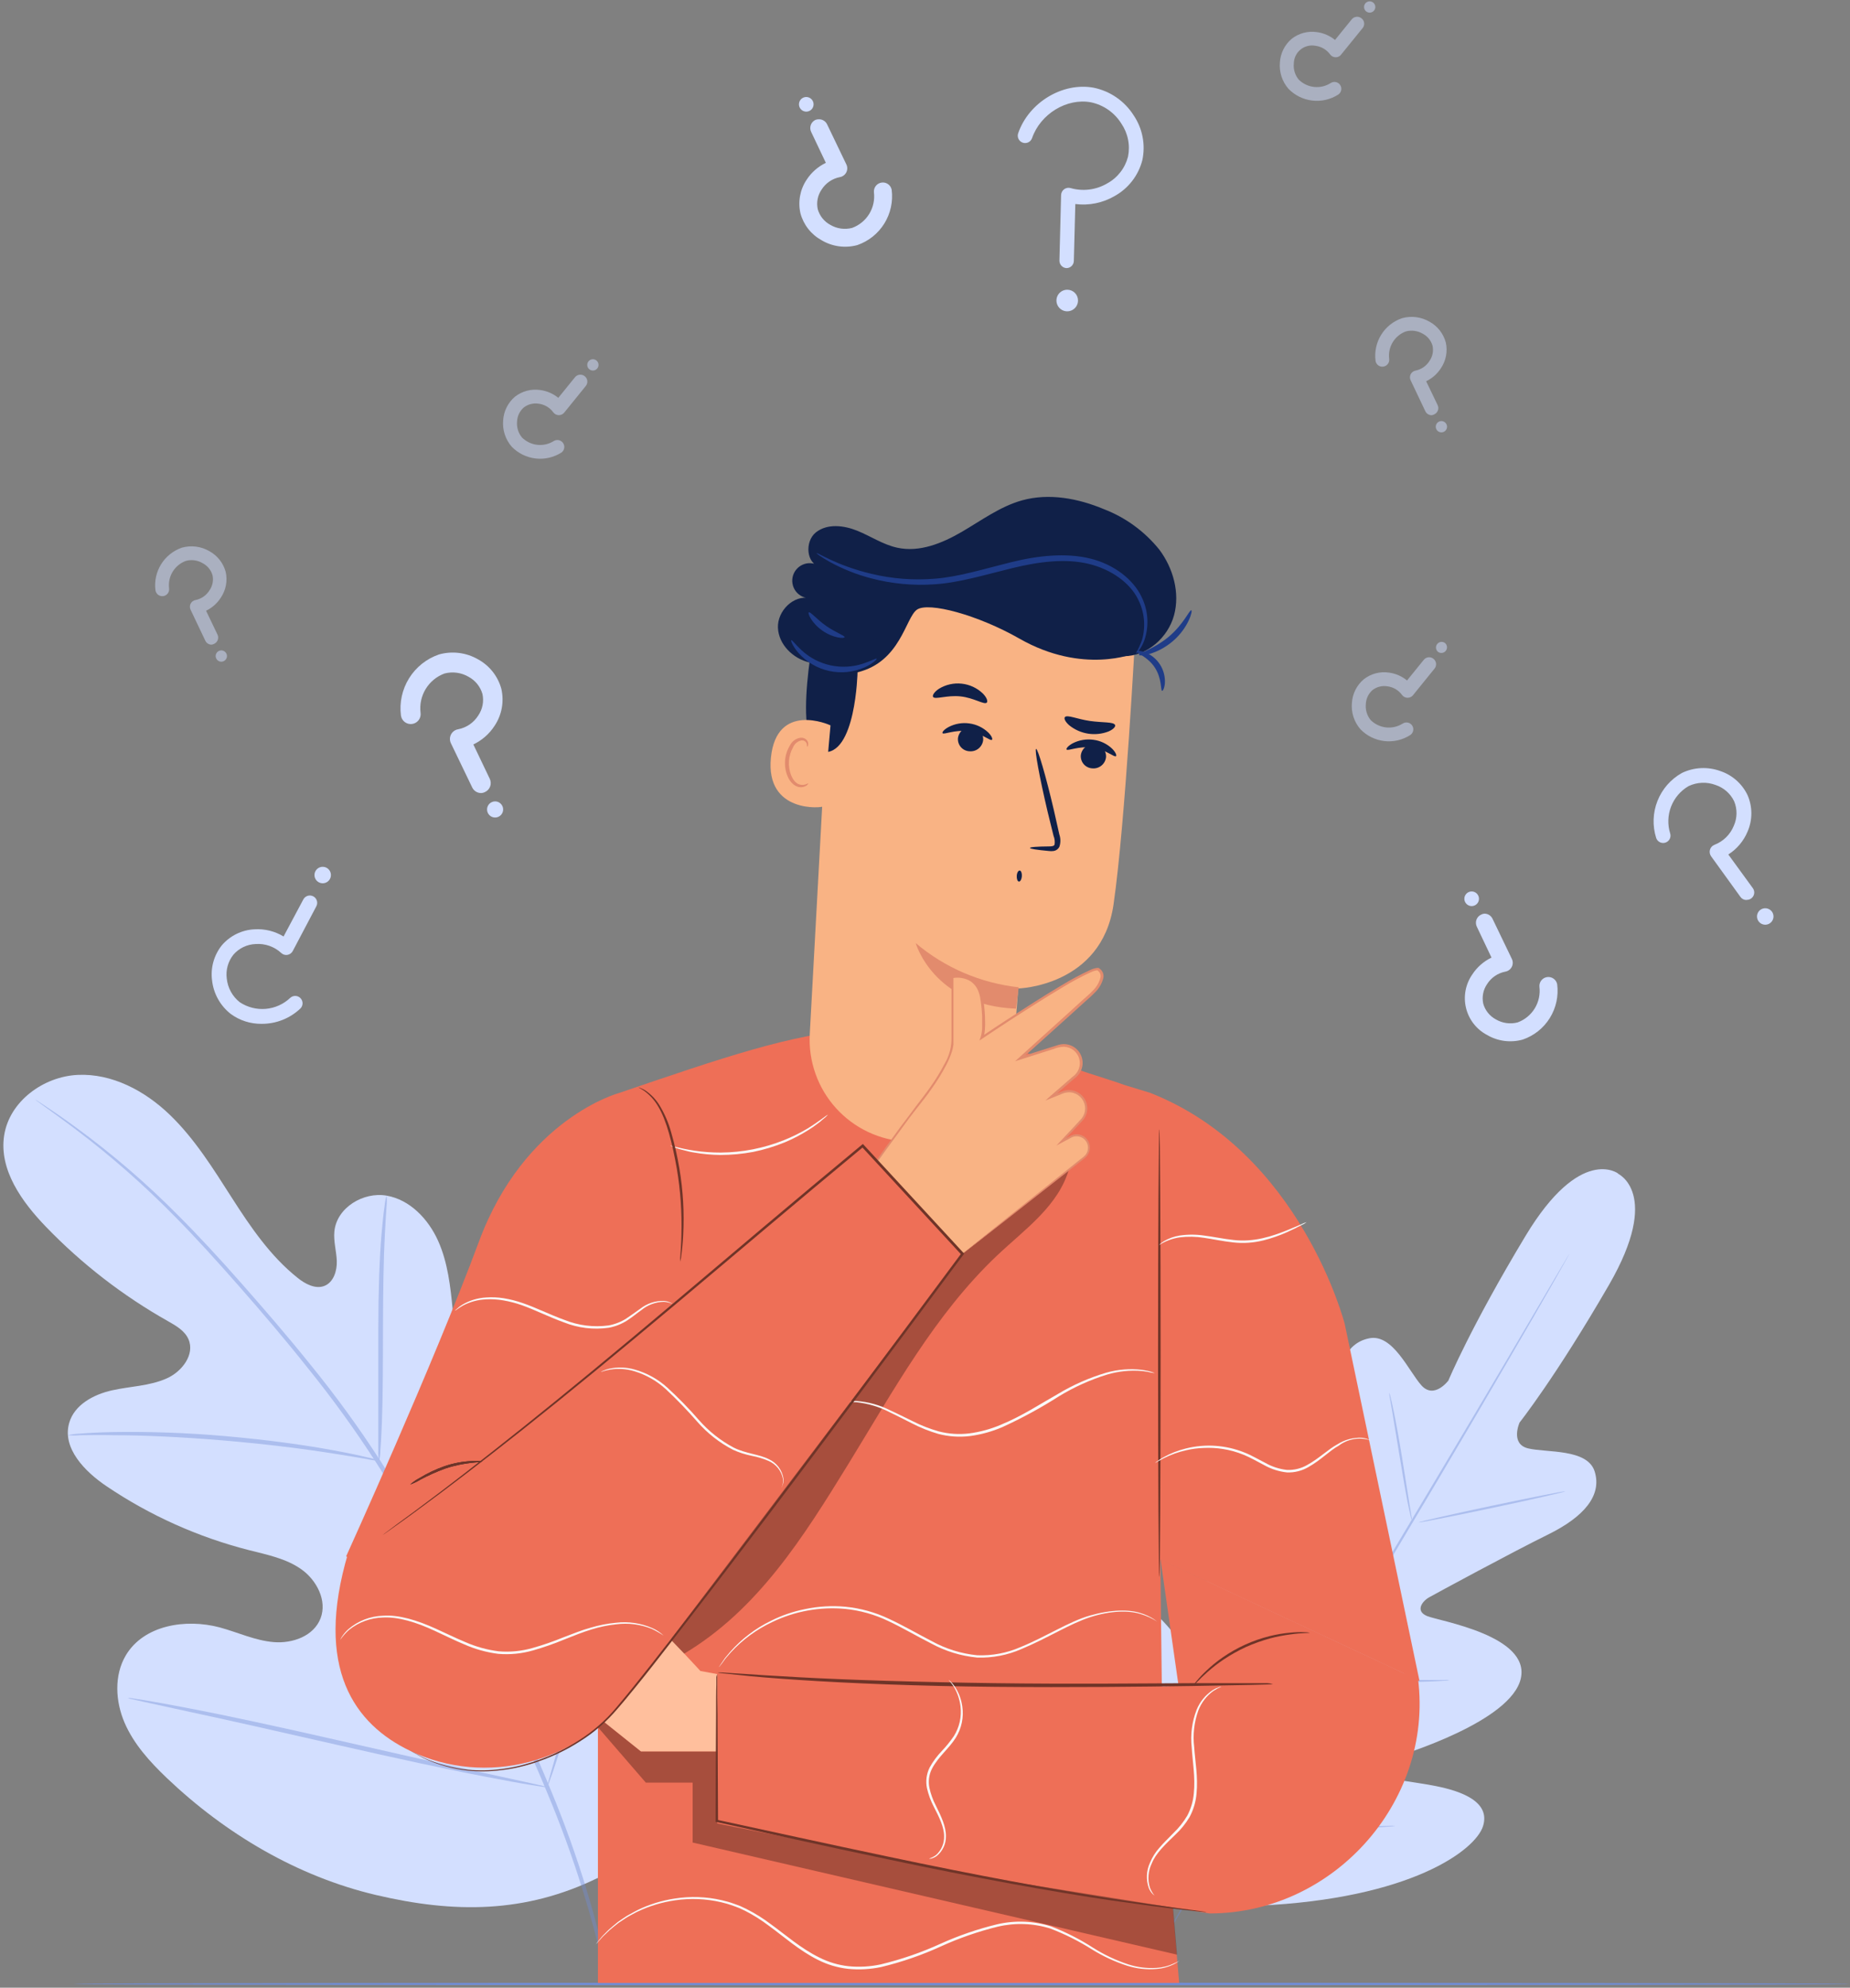
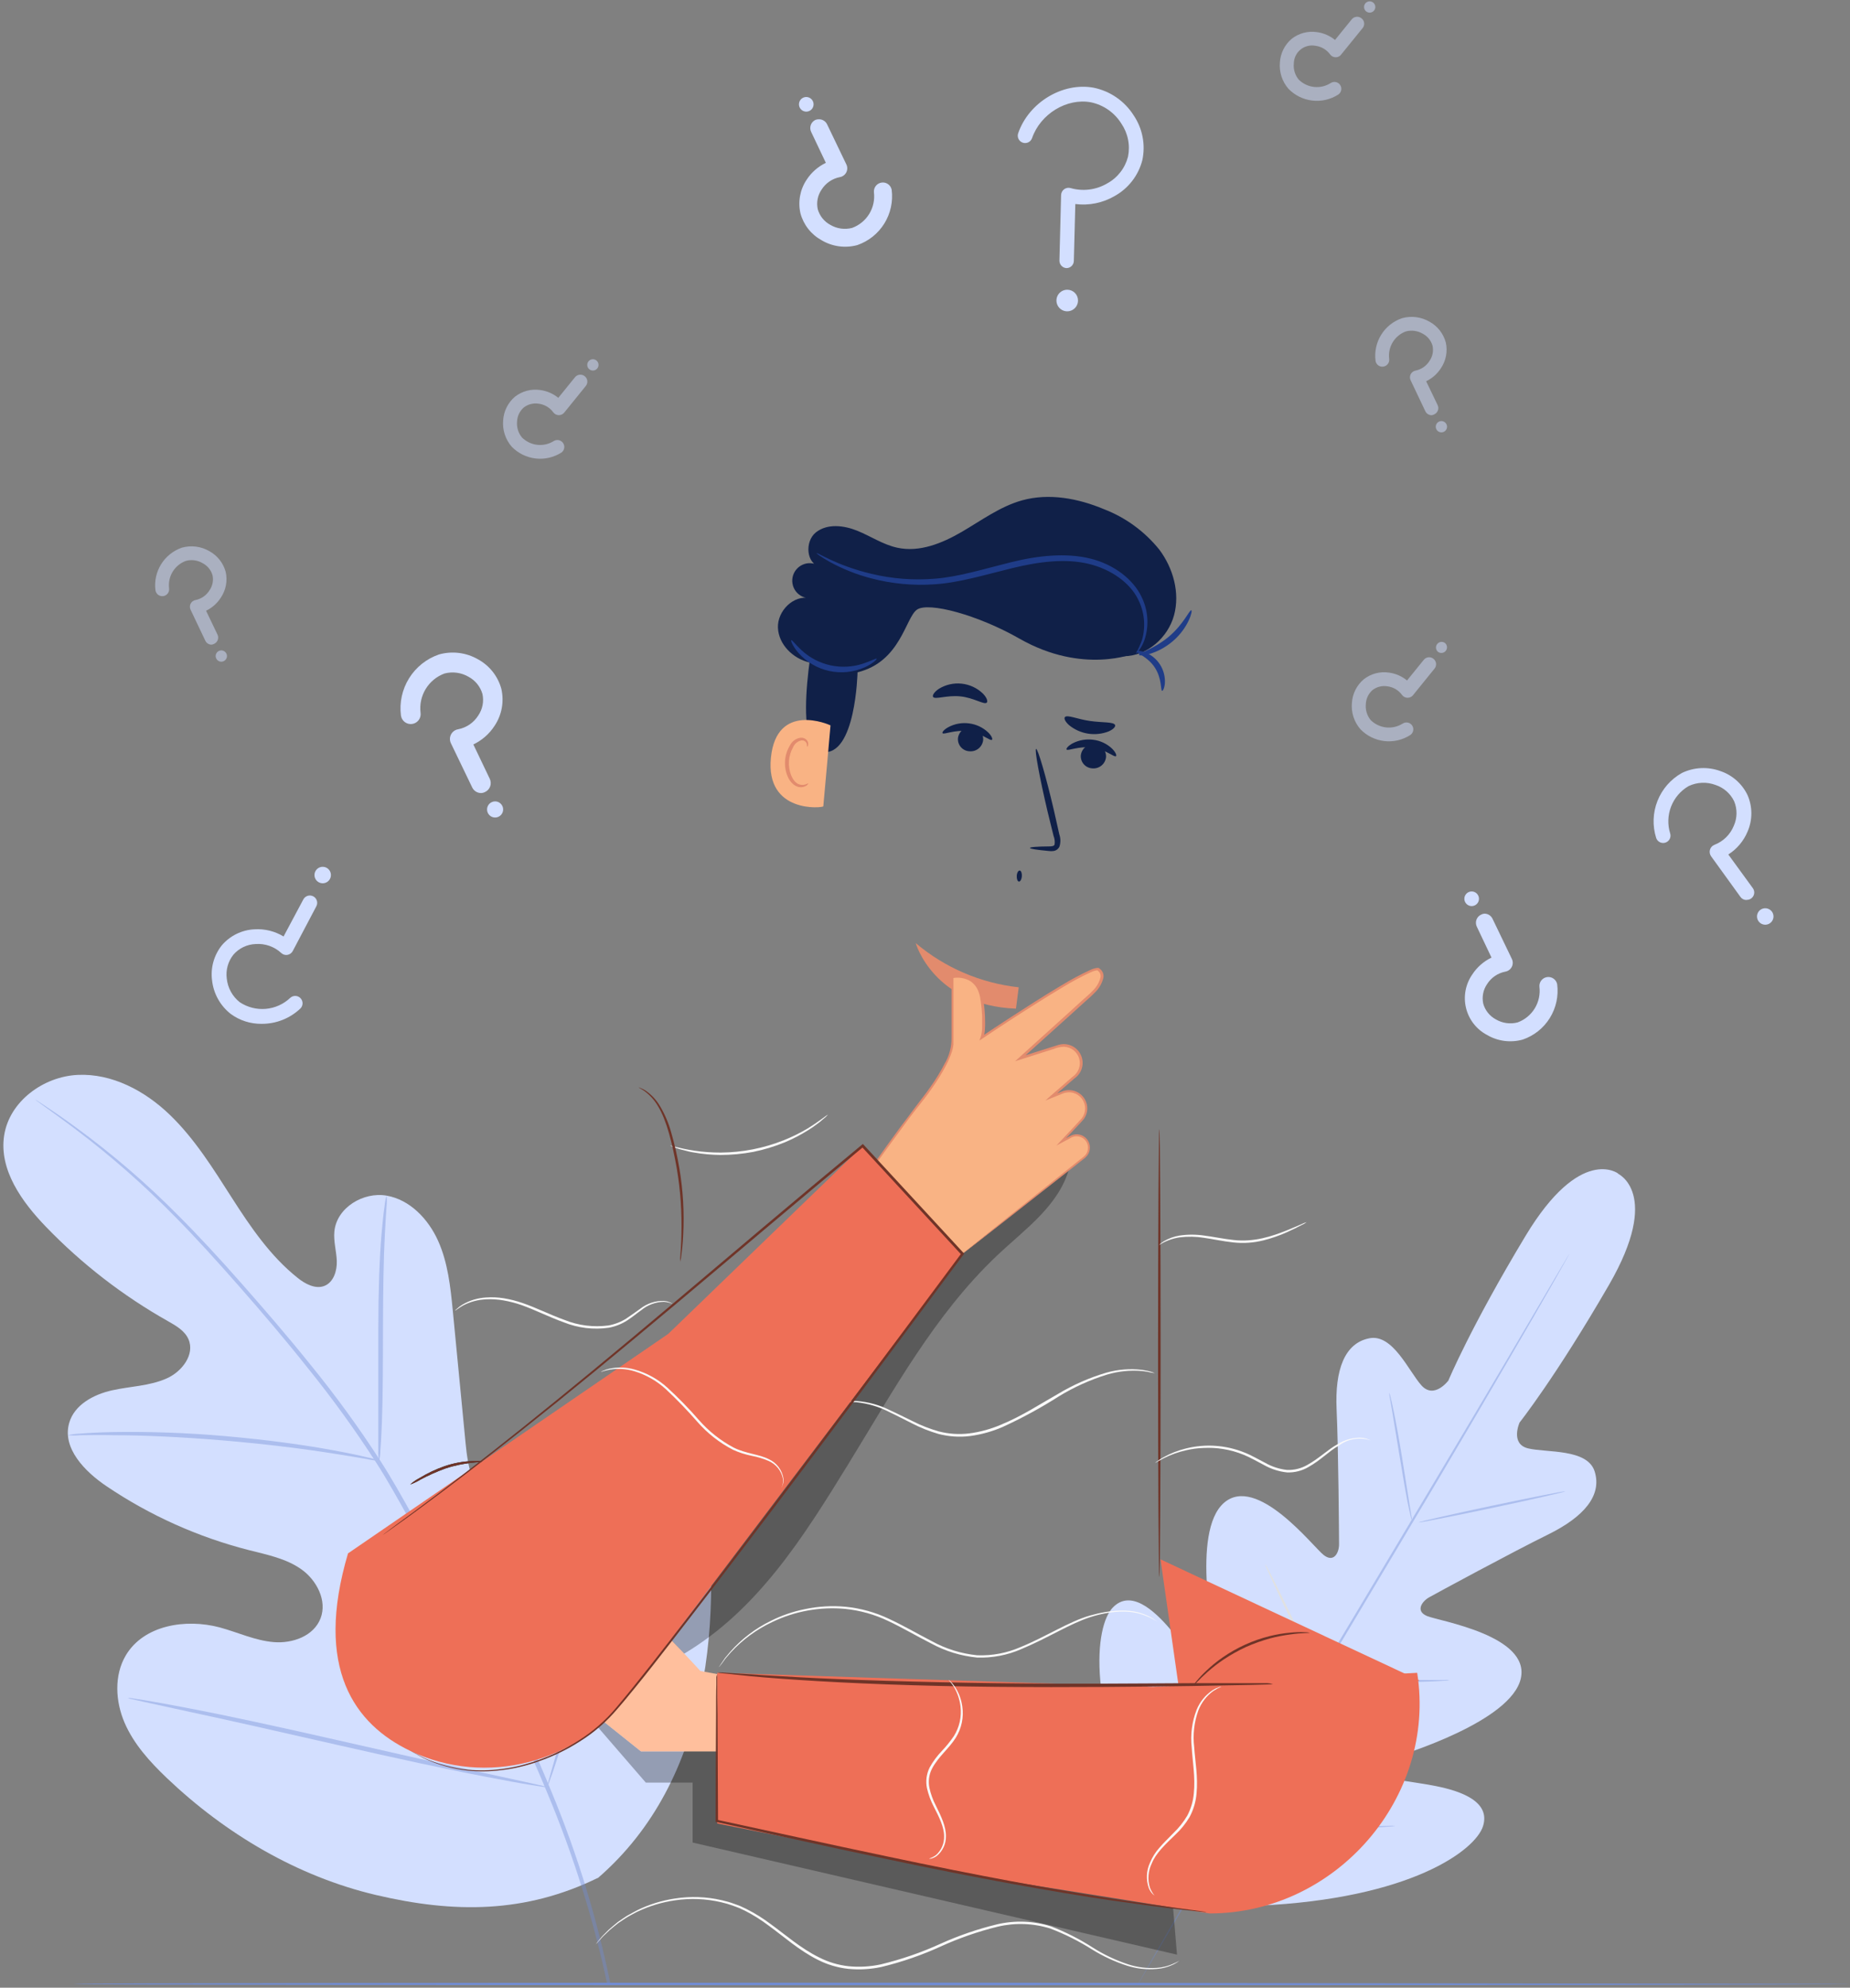
<svg xmlns="http://www.w3.org/2000/svg" width="501" height="538" viewBox="0 0 501 538" fill="none">
  <rect x="0" y="0" width="501" height="538" fill="#808080" stroke="none" />
  <g clip-path="url(#clip0_414_907)">
    <path d="M161.871 508.353C192.714 481.694 195.822 437.771 190.496 399.124C189.619 392.679 189.619 385.835 185.966 380.426C182.313 375.017 174.715 371.92 169.203 375.243C164.634 378.007 163.119 383.815 160.901 388.718C157.948 395.251 153.21 400.817 147.233 404.772C143.328 407.337 138.36 409.171 134.069 407.351C128.172 404.852 126.711 397.197 126.1 390.765C124.939 378.751 123.779 366.742 122.619 354.736C121.995 348.304 121.291 341.726 118.634 335.825C115.978 329.924 110.997 324.702 104.701 323.612C98.404 322.522 91.205 326.841 90.554 333.274C90.288 335.931 91.099 338.589 91.205 341.247C91.311 343.905 90.355 347.028 87.897 348.025C85.44 349.022 82.584 347.494 80.525 345.806C73.22 339.985 67.84 332.077 62.779 324.183C57.718 316.289 52.737 308.236 45.976 301.724C39.215 295.212 30.302 290.494 21.044 290.932C11.786 291.371 2.541 298.056 1.119 307.358C-0.302 316.661 5.954 325.326 12.476 332.077C22.184 342.13 33.298 350.721 45.471 357.58C47.65 358.816 50.001 360.145 51.024 362.445C52.87 366.591 49.244 371.282 45.153 373.076C40.517 375.163 35.257 375.203 30.302 376.319C25.348 377.435 20.141 380.2 18.733 385.143C16.78 391.988 22.983 398.314 28.868 402.274C40.623 410.2 53.653 416.044 67.388 419.551C72.29 420.8 77.43 421.797 81.588 424.734C85.746 427.671 88.655 433.213 86.808 438.023C84.962 442.834 79.21 444.868 74.15 444.456C69.089 444.044 64.386 441.798 59.472 440.469C50.293 438.037 38.936 439.831 34.061 448.057C30.86 453.466 31.245 460.497 33.742 466.291C36.24 472.085 40.597 476.856 45.139 481.202C61.079 496.379 80.552 507.888 101.805 512.898C123.058 517.908 142.252 517.855 161.871 508.287" fill="#D3DFFF" />
    <g opacity="0.4">
      <path d="M165.338 537.059C161.696 519.264 156.358 501.859 149.398 485.083C141.681 466.105 131.493 445.997 120.109 425.345L111.621 410.075C108.832 405.065 106.055 400.108 103.054 395.456C97.25 386.475 90.958 377.819 84.205 369.528C77.816 361.554 71.453 354.245 65.463 347.44C59.472 340.636 53.734 334.43 48.274 328.981C39.714 320.331 30.475 312.38 20.646 305.206C17.165 302.654 14.416 300.78 12.53 299.531L10.338 298.082C10.098 297.915 9.845 297.769 9.581 297.644C9.796 297.843 10.027 298.026 10.272 298.189L12.357 299.704C14.19 301.033 16.9 302.96 20.327 305.551C30.018 312.856 39.147 320.879 47.637 329.552C53.043 335.028 58.715 341.274 64.692 348.078C70.669 354.883 76.966 362.232 83.288 370.193C89.989 378.473 96.237 387.111 102.004 396.068C104.993 400.732 107.729 405.663 110.532 410.686C113.335 415.71 116.137 420.8 119.006 425.943C130.377 446.595 140.565 466.636 148.322 485.534C155.314 502.228 160.727 519.54 164.488 537.245" fill="#708CD5" />
      <path d="M102.668 395.416C102.884 394.492 102.999 393.548 103.014 392.599C103.16 390.792 103.306 388.16 103.426 384.904C103.678 378.259 103.704 369.408 103.718 359.494C103.731 349.58 103.877 340.596 104.222 334.124C104.395 330.881 104.555 328.25 104.687 326.443C104.789 325.502 104.789 324.553 104.687 323.612C104.411 324.516 104.233 325.447 104.156 326.389C103.877 328.197 103.598 330.815 103.319 334.058C102.761 340.556 102.456 349.553 102.456 359.481C102.456 369.408 102.456 378.087 102.456 384.878C102.456 387.934 102.456 390.513 102.456 392.572C102.418 393.525 102.489 394.48 102.668 395.416Z" fill="#708CD5" />
      <path d="M18.348 388.453C19.457 388.552 20.573 388.552 21.682 388.453C23.82 388.453 26.928 388.36 30.754 388.453C38.418 388.453 48.992 388.904 60.654 389.888C72.317 390.871 82.823 392.227 90.395 393.436C94.18 394.008 97.236 394.553 99.348 394.911C100.438 395.166 101.55 395.322 102.668 395.377C101.627 394.957 100.545 394.646 99.441 394.446C97.355 393.941 94.313 393.277 90.528 392.586C82.97 391.177 72.436 389.689 60.747 388.679C50.774 387.809 40.764 387.45 30.754 387.602C26.902 387.668 23.794 387.855 21.655 388.027C20.542 388.065 19.434 388.207 18.348 388.453Z" fill="#708CD5" />
      <path d="M148.189 483.661C148.387 483.328 148.539 482.97 148.641 482.597C151.988 473.108 147.592 485.574 149.757 479.461C150.7 476.723 151.975 472.736 153.476 467.793C156.491 457.892 160.224 444.097 164.103 428.814C167.981 413.53 171.621 399.722 174.423 389.782C175.752 384.944 176.934 380.971 177.784 378.007C178.143 376.678 178.435 375.668 178.674 374.804C178.799 374.434 178.879 374.05 178.913 373.661C178.707 373.991 178.55 374.349 178.448 374.724C178.143 375.575 177.784 376.611 177.332 377.861C176.389 380.598 175.127 384.585 173.613 389.529C170.598 399.43 166.865 413.225 162.987 428.508C159.108 443.791 155.469 457.599 152.666 467.553C151.338 472.378 150.155 476.364 149.318 479.315C148.96 480.644 148.654 481.654 148.415 482.518C148.289 482.887 148.213 483.271 148.189 483.661Z" fill="#708CD5" />
      <path d="M34.593 459.566C34.956 459.729 35.341 459.841 35.735 459.898L39.043 460.643L51.21 463.301C61.478 465.493 75.624 468.696 91.258 472.258C106.892 475.82 121.092 478.903 131.413 480.87C136.58 481.866 140.711 482.637 143.66 483.102L147.007 483.621C147.395 483.708 147.793 483.739 148.189 483.714C147.822 483.561 147.439 483.45 147.047 483.381L143.739 482.637L131.586 479.979C121.304 477.786 107.158 474.584 91.51 471.022C75.863 467.46 61.69 464.377 51.369 462.41C46.202 461.413 42.071 460.656 39.122 460.178L35.775 459.659C35.387 459.572 34.989 459.541 34.593 459.566Z" fill="#708CD5" />
    </g>
    <path d="M130.297 214.649C129.792 214.653 129.296 214.512 128.868 214.244C128.439 213.975 128.097 213.59 127.879 213.134L122.115 201.173C121.933 200.801 121.841 200.392 121.846 199.978C121.85 199.564 121.951 199.157 122.141 198.789C122.331 198.421 122.604 198.103 122.938 197.859C123.272 197.616 123.659 197.453 124.067 197.386C125.181 197.172 126.24 196.731 127.177 196.091C128.114 195.451 128.909 194.625 129.513 193.665C130.089 192.823 130.487 191.872 130.683 190.872C130.88 189.871 130.87 188.841 130.656 187.844C130.372 186.858 129.895 185.939 129.251 185.14C128.608 184.341 127.812 183.679 126.91 183.192C125.935 182.62 124.858 182.246 123.739 182.091C122.62 181.936 121.481 182.003 120.388 182.288C118.264 183.067 116.467 184.541 115.287 186.471C114.108 188.402 113.616 190.675 113.892 192.92C113.991 193.625 113.806 194.341 113.377 194.909C112.949 195.477 112.312 195.852 111.608 195.95C110.903 196.049 110.188 195.864 109.62 195.435C109.052 195.006 108.678 194.369 108.579 193.665C108.134 190.148 108.913 186.586 110.785 183.577C112.658 180.568 115.51 178.297 118.86 177.145C120.63 176.643 122.483 176.501 124.308 176.73C126.134 176.958 127.895 177.551 129.487 178.474C131.016 179.313 132.36 180.451 133.439 181.821C134.519 183.191 135.311 184.765 135.77 186.448C136.162 188.156 136.201 189.926 135.884 191.65C135.566 193.373 134.899 195.013 133.923 196.469C132.512 198.642 130.525 200.381 128.185 201.492L132.635 210.795C132.788 211.111 132.876 211.455 132.895 211.806C132.915 212.157 132.864 212.508 132.747 212.839C132.629 213.171 132.447 213.475 132.212 213.736C131.976 213.996 131.691 214.207 131.373 214.357C131.04 214.533 130.673 214.633 130.297 214.649Z" fill="#D3DFFF" />
    <path d="M136.022 218.104C136.216 218.489 136.293 218.922 136.241 219.35C136.189 219.777 136.012 220.18 135.732 220.507C135.452 220.834 135.081 221.07 134.667 221.187C134.252 221.303 133.813 221.294 133.404 221.16C132.994 221.027 132.634 220.775 132.367 220.437C132.101 220.099 131.941 219.689 131.907 219.26C131.873 218.83 131.967 218.401 132.177 218.025C132.387 217.649 132.703 217.344 133.087 217.148C133.342 217.015 133.621 216.935 133.907 216.911C134.193 216.888 134.482 216.921 134.755 217.01C135.028 217.1 135.281 217.242 135.498 217.43C135.716 217.618 135.894 217.847 136.022 218.104Z" fill="#D3DFFF" />
    <g opacity="0.5">
      <path d="M57.294 174.487C56.94 174.49 56.593 174.392 56.294 174.203C55.995 174.015 55.757 173.744 55.607 173.424L51.622 165.052C51.494 164.793 51.428 164.509 51.428 164.221C51.428 163.933 51.494 163.649 51.622 163.39C51.751 163.134 51.938 162.911 52.169 162.74C52.4 162.57 52.667 162.455 52.95 162.407C53.732 162.25 54.474 161.933 55.128 161.476C55.781 161.018 56.333 160.43 56.749 159.749C57.155 159.163 57.435 158.499 57.573 157.799C57.71 157.099 57.701 156.378 57.546 155.682C57.346 154.99 57.007 154.345 56.551 153.788C56.094 153.23 55.529 152.772 54.889 152.44C54.211 152.034 53.458 151.77 52.675 151.662C51.892 151.555 51.096 151.607 50.333 151.815C48.85 152.356 47.594 153.383 46.769 154.73C45.944 156.076 45.599 157.663 45.79 159.231C45.861 159.721 45.734 160.218 45.438 160.615C45.141 161.011 44.699 161.273 44.21 161.344C43.72 161.414 43.222 161.287 42.826 160.991C42.43 160.694 42.168 160.252 42.098 159.762C41.784 157.307 42.326 154.819 43.632 152.717C44.939 150.616 46.931 149.03 49.271 148.227C50.516 147.88 51.819 147.787 53.102 147.954C54.384 148.121 55.62 148.543 56.736 149.197C57.804 149.787 58.743 150.587 59.497 151.548C60.25 152.509 60.802 153.612 61.119 154.792C61.388 155.986 61.408 157.222 61.18 158.425C60.951 159.627 60.478 160.77 59.791 161.782C58.813 163.302 57.434 164.52 55.806 165.304L58.901 171.763C59.007 171.984 59.068 172.223 59.081 172.468C59.095 172.712 59.059 172.957 58.978 173.188C58.897 173.418 58.77 173.631 58.607 173.813C58.443 173.995 58.245 174.143 58.024 174.248C57.8 174.377 57.551 174.459 57.294 174.487Z" fill="#D3DFFF" />
      <path d="M61.292 176.866C61.431 177.135 61.486 177.44 61.452 177.741C61.417 178.041 61.294 178.325 61.098 178.556C60.902 178.787 60.642 178.954 60.351 179.037C60.059 179.119 59.75 179.113 59.462 179.02C59.174 178.926 58.921 178.749 58.734 178.511C58.546 178.273 58.434 177.985 58.411 177.683C58.388 177.381 58.455 177.079 58.604 176.815C58.752 176.552 58.976 176.338 59.246 176.202C59.606 176.02 60.023 175.988 60.406 176.113C60.789 176.237 61.107 176.508 61.292 176.866Z" fill="#D3DFFF" />
    </g>
    <g opacity="0.5">
      <path d="M387.696 112.384C387.345 112.384 387.001 112.285 386.703 112.099C386.405 111.914 386.164 111.649 386.009 111.334L382.024 102.948C381.893 102.691 381.825 102.406 381.825 102.118C381.825 101.829 381.893 101.545 382.024 101.287C382.157 101.034 382.345 100.814 382.575 100.643C382.805 100.473 383.071 100.357 383.352 100.304C384.134 100.146 384.875 99.828 385.528 99.371C386.182 98.913 386.734 98.326 387.151 97.646C387.553 97.058 387.832 96.394 387.969 95.695C388.106 94.996 388.099 94.276 387.948 93.579C387.75 92.884 387.412 92.237 386.955 91.677C386.498 91.118 385.932 90.657 385.291 90.323C384.61 89.924 383.857 89.663 383.076 89.556C382.294 89.449 381.498 89.497 380.735 89.698C379.251 90.24 377.994 91.27 377.171 92.62C376.348 93.97 376.008 95.559 376.206 97.127C376.239 97.37 376.225 97.617 376.163 97.854C376.101 98.091 375.993 98.314 375.845 98.509C375.697 98.704 375.511 98.868 375.3 98.991C375.088 99.114 374.855 99.195 374.612 99.227C374.37 99.265 374.123 99.253 373.885 99.194C373.648 99.134 373.424 99.027 373.229 98.88C373.033 98.732 372.869 98.547 372.746 98.335C372.623 98.123 372.544 97.889 372.513 97.646C372.196 95.194 372.736 92.708 374.04 90.608C375.345 88.508 377.335 86.924 379.673 86.124C380.92 85.774 382.224 85.678 383.509 85.843C384.794 86.007 386.032 86.428 387.151 87.081C388.218 87.672 389.157 88.473 389.909 89.434C390.662 90.395 391.215 91.497 391.534 92.675C391.803 93.872 391.824 95.11 391.595 96.315C391.367 97.52 390.894 98.665 390.206 99.679C389.227 101.194 387.848 102.409 386.221 103.188L389.329 109.646C389.435 109.867 389.497 110.107 389.51 110.351C389.523 110.596 389.488 110.84 389.407 111.071C389.325 111.302 389.199 111.515 389.035 111.697C388.872 111.879 388.674 112.026 388.453 112.132C388.222 112.271 387.964 112.358 387.696 112.384Z" fill="#D3DFFF" />
      <path d="M391.707 114.803C391.845 115.072 391.899 115.376 391.864 115.676C391.829 115.976 391.705 116.259 391.51 116.489C391.314 116.719 391.054 116.885 390.764 116.968C390.473 117.05 390.165 117.045 389.878 116.952C389.59 116.859 389.337 116.684 389.149 116.447C388.962 116.21 388.849 115.923 388.824 115.622C388.8 115.321 388.865 115.019 389.012 114.755C389.158 114.491 389.38 114.276 389.648 114.138C389.827 114.046 390.022 113.991 390.222 113.974C390.423 113.958 390.624 113.981 390.816 114.043C391.007 114.105 391.184 114.204 391.337 114.334C391.49 114.465 391.616 114.624 391.707 114.803Z" fill="#D3DFFF" />
    </g>
    <g opacity="0.5">
      <path d="M388.732 178.979C388.881 179.299 388.938 179.654 388.895 180.004C388.853 180.354 388.714 180.685 388.493 180.96L382.648 188.176C382.466 188.399 382.236 188.578 381.974 188.697C381.712 188.817 381.425 188.874 381.138 188.865C380.85 188.856 380.568 188.781 380.314 188.645C380.06 188.51 379.84 188.317 379.673 188.083C379.203 187.443 378.607 186.906 377.922 186.506C377.236 186.106 376.476 185.851 375.688 185.757C374.99 185.645 374.276 185.676 373.591 185.85C372.906 186.023 372.263 186.336 371.703 186.767C371.162 187.239 370.721 187.815 370.408 188.461C370.096 189.108 369.917 189.811 369.883 190.528C369.803 191.311 369.879 192.102 370.107 192.855C370.335 193.608 370.71 194.308 371.212 194.914C372.338 196.02 373.805 196.713 375.374 196.882C376.943 197.051 378.523 196.685 379.859 195.844C380.271 195.573 380.774 195.476 381.257 195.576C381.741 195.676 382.165 195.963 382.436 196.376C382.707 196.788 382.804 197.291 382.704 197.775C382.604 198.258 382.317 198.683 381.904 198.954C379.824 200.287 377.347 200.861 374.893 200.578C372.439 200.294 370.158 199.171 368.435 197.399C367.583 196.425 366.938 195.288 366.538 194.056C366.138 192.825 365.993 191.525 366.111 190.236C366.187 189.018 366.507 187.828 367.053 186.737C367.598 185.645 368.357 184.675 369.286 183.883C370.245 183.121 371.351 182.565 372.535 182.249C373.719 181.933 374.955 181.865 376.166 182.049C377.957 182.29 379.646 183.027 381.041 184.176L385.557 178.607C385.71 178.41 385.901 178.245 386.119 178.123C386.337 178.001 386.578 177.925 386.826 177.899C387.074 177.873 387.325 177.898 387.564 177.971C387.802 178.045 388.024 178.166 388.214 178.328C388.433 178.504 388.61 178.726 388.732 178.979Z" fill="#D3DFFF" />
      <path d="M389.197 174.328C389.318 174.168 389.47 174.034 389.643 173.933C389.817 173.832 390.009 173.767 390.208 173.741C390.407 173.715 390.609 173.729 390.802 173.782C390.996 173.834 391.177 173.925 391.335 174.049C391.63 174.304 391.816 174.662 391.855 175.051C391.895 175.439 391.784 175.827 391.546 176.136C391.309 176.445 390.962 176.652 390.577 176.714C390.192 176.775 389.798 176.687 389.476 176.468C389.316 176.346 389.181 176.194 389.081 176.021C388.98 175.847 388.915 175.655 388.889 175.456C388.863 175.257 388.877 175.055 388.929 174.861C388.982 174.667 389.073 174.486 389.197 174.328Z" fill="#D3DFFF" />
    </g>
    <g opacity="0.5">
      <path d="M158.882 102.483C159.031 102.803 159.088 103.158 159.045 103.508C159.003 103.858 158.864 104.189 158.643 104.464L152.798 111.68C152.617 111.903 152.386 112.082 152.124 112.201C151.862 112.321 151.576 112.378 151.288 112.369C151 112.36 150.718 112.285 150.464 112.149C150.21 112.014 149.991 111.821 149.823 111.587C149.351 110.949 148.755 110.414 148.07 110.014C147.385 109.614 146.625 109.358 145.838 109.261C145.139 109.154 144.426 109.189 143.741 109.365C143.056 109.54 142.414 109.853 141.853 110.284C141.313 110.754 140.874 111.328 140.561 111.972C140.248 112.616 140.069 113.317 140.033 114.032C139.951 114.815 140.027 115.606 140.255 116.359C140.483 117.112 140.859 117.812 141.362 118.418C142.485 119.53 143.952 120.228 145.523 120.397C147.094 120.566 148.676 120.196 150.009 119.348C150.423 119.109 150.912 119.037 151.377 119.146C151.842 119.256 152.247 119.539 152.51 119.938C152.773 120.337 152.874 120.822 152.792 121.293C152.709 121.763 152.451 122.185 152.068 122.471C149.985 123.803 147.506 124.376 145.05 124.093C142.594 123.809 140.311 122.688 138.586 120.916C137.734 119.939 137.088 118.8 136.689 117.566C136.289 116.333 136.144 115.031 136.261 113.74C136.338 112.522 136.659 111.333 137.205 110.242C137.75 109.15 138.509 108.18 139.436 107.387C140.398 106.63 141.504 106.078 142.688 105.765C143.871 105.451 145.106 105.384 146.316 105.567C148.105 105.807 149.793 106.538 151.191 107.68L155.707 102.111C155.862 101.917 156.054 101.755 156.272 101.635C156.49 101.515 156.73 101.441 156.977 101.415C157.225 101.389 157.474 101.412 157.713 101.484C157.951 101.556 158.172 101.674 158.364 101.832C158.58 102.011 158.757 102.232 158.882 102.483Z" fill="#D3DFFF" />
      <path d="M159.347 97.832C159.531 97.592 159.782 97.412 160.068 97.314C160.354 97.217 160.663 97.207 160.955 97.286C161.247 97.364 161.509 97.527 161.709 97.755C161.908 97.983 162.035 98.264 162.074 98.564C162.113 98.864 162.062 99.169 161.928 99.44C161.794 99.711 161.583 99.936 161.32 100.087C161.058 100.238 160.757 100.307 160.456 100.287C160.154 100.266 159.865 100.156 159.626 99.972C159.306 99.724 159.097 99.361 159.045 98.959C158.992 98.558 159.101 98.153 159.347 97.832Z" fill="#D3DFFF" />
    </g>
    <g opacity="0.5">
      <path d="M369.259 5.614C369.408 5.934 369.464 6.288 369.422 6.638C369.38 6.988 369.24 7.32 369.02 7.594L363.162 14.811C362.986 15.039 362.758 15.221 362.496 15.341C362.235 15.461 361.948 15.517 361.661 15.502C361.373 15.495 361.09 15.421 360.837 15.284C360.583 15.148 360.364 14.954 360.2 14.718C359.728 14.08 359.131 13.545 358.446 13.145C357.761 12.745 357.002 12.489 356.215 12.392C355.51 12.26 354.784 12.284 354.089 12.462C353.394 12.64 352.747 12.968 352.191 13.422C351.636 13.876 351.187 14.447 350.874 15.093C350.562 15.739 350.395 16.445 350.384 17.163C350.302 17.946 350.377 18.737 350.605 19.49C350.833 20.243 351.209 20.943 351.712 21.549C352.835 22.661 354.302 23.359 355.873 23.528C357.444 23.697 359.026 23.327 360.359 22.479C360.773 22.207 361.278 22.112 361.762 22.213C362.247 22.314 362.671 22.603 362.943 23.017C363.214 23.431 363.31 23.936 363.209 24.421C363.108 24.906 362.819 25.331 362.405 25.602C360.324 26.933 357.847 27.505 355.394 27.222C352.94 26.939 350.659 25.817 348.936 24.047C348.084 23.07 347.439 21.93 347.039 20.697C346.639 19.464 346.494 18.162 346.611 16.871C346.686 15.652 347.005 14.462 347.551 13.37C348.096 12.279 348.856 11.309 349.786 10.518C350.747 9.76 351.854 9.207 353.037 8.894C354.221 8.581 355.456 8.514 356.666 8.697C358.455 8.94 360.141 9.671 361.541 10.81L366.057 5.242C366.212 5.047 366.404 4.886 366.622 4.766C366.84 4.646 367.08 4.571 367.327 4.545C367.575 4.519 367.825 4.543 368.063 4.615C368.301 4.686 368.522 4.805 368.714 4.963C368.94 5.139 369.126 5.361 369.259 5.614Z" fill="#D3DFFF" />
      <path d="M369.711 0.963C369.894 0.723 370.145 0.543 370.432 0.445C370.718 0.348 371.027 0.338 371.319 0.416C371.611 0.495 371.873 0.658 372.072 0.886C372.271 1.113 372.399 1.395 372.438 1.695C372.477 1.995 372.426 2.3 372.292 2.571C372.158 2.842 371.946 3.067 371.684 3.218C371.422 3.368 371.121 3.438 370.819 3.417C370.518 3.397 370.229 3.287 369.99 3.102C369.67 2.855 369.46 2.491 369.408 2.09C369.356 1.689 369.465 1.284 369.711 0.963Z" fill="#D3DFFF" />
    </g>
    <path d="M221.79 32.287C222.242 32.282 222.685 32.403 223.07 32.638C223.456 32.873 223.767 33.212 223.969 33.616L229.202 44.5C229.366 44.838 229.45 45.209 229.446 45.584C229.442 45.96 229.35 46.329 229.179 46.663C229.008 46.997 228.761 47.286 228.458 47.508C228.156 47.73 227.806 47.879 227.436 47.942C226.426 48.138 225.466 48.538 224.616 49.119C223.767 49.699 223.045 50.448 222.495 51.318C221.967 52.085 221.602 52.953 221.424 53.868C221.246 54.782 221.257 55.724 221.458 56.634C221.713 57.53 222.145 58.366 222.729 59.092C223.314 59.818 224.038 60.419 224.859 60.86C225.741 61.381 226.717 61.722 227.732 61.863C228.747 62.005 229.779 61.944 230.77 61.684C232.7 60.978 234.334 59.638 235.405 57.884C236.477 56.129 236.921 54.062 236.667 52.022C236.617 51.403 236.805 50.787 237.194 50.302C237.582 49.817 238.142 49.499 238.758 49.414C239.373 49.329 239.998 49.483 240.503 49.845C241.009 50.206 241.357 50.747 241.476 51.358C241.881 54.543 241.177 57.77 239.484 60.498C237.791 63.225 235.211 65.287 232.178 66.335C230.553 66.779 228.856 66.891 227.187 66.662C225.519 66.434 223.913 65.871 222.468 65.006C221.078 64.241 219.856 63.202 218.877 61.953C217.898 60.704 217.181 59.27 216.769 57.737C216.414 56.187 216.379 54.582 216.667 53.019C216.955 51.455 217.559 49.967 218.443 48.647C219.728 46.674 221.529 45.093 223.65 44.075L219.665 35.689C219.528 35.402 219.448 35.091 219.431 34.773C219.414 34.455 219.46 34.137 219.566 33.837C219.673 33.537 219.837 33.261 220.05 33.025C220.263 32.788 220.52 32.596 220.808 32.459C221.118 32.329 221.454 32.27 221.79 32.287Z" fill="#D3DFFF" />
    <path d="M216.584 29.137C216.405 28.788 216.334 28.394 216.38 28.005C216.425 27.615 216.585 27.248 216.839 26.95C217.093 26.652 217.43 26.436 217.807 26.329C218.184 26.223 218.584 26.23 218.957 26.352C219.33 26.473 219.658 26.702 219.9 27.01C220.143 27.318 220.288 27.691 220.319 28.081C220.349 28.472 220.263 28.863 220.071 29.205C219.879 29.547 219.59 29.824 219.24 30.001C218.773 30.238 218.232 30.28 217.734 30.118C217.236 29.956 216.822 29.603 216.584 29.137Z" fill="#D3DFFF" />
    <path d="M401.988 247.289C402.439 247.285 402.882 247.407 403.267 247.642C403.652 247.877 403.964 248.215 404.167 248.618L409.427 259.542C409.591 259.879 409.674 260.251 409.67 260.626C409.666 261.001 409.575 261.371 409.403 261.705C409.232 262.039 408.985 262.328 408.682 262.55C408.38 262.772 408.03 262.921 407.66 262.984C406.65 263.18 405.691 263.58 404.841 264.161C403.991 264.741 403.269 265.489 402.719 266.359C402.191 267.127 401.826 267.995 401.648 268.91C401.47 269.824 401.482 270.766 401.683 271.675C401.937 272.572 402.37 273.408 402.954 274.134C403.538 274.86 404.262 275.461 405.083 275.902C405.965 276.423 406.942 276.764 407.956 276.905C408.971 277.046 410.003 276.985 410.994 276.725C412.925 276.02 414.559 274.68 415.63 272.925C416.701 271.171 417.146 269.104 416.892 267.064C416.841 266.444 417.029 265.829 417.418 265.344C417.807 264.859 418.366 264.541 418.982 264.456C419.597 264.371 420.222 264.525 420.728 264.886C421.233 265.248 421.581 265.789 421.7 266.399C422.107 269.583 421.404 272.81 419.71 275.536C418.017 278.261 415.436 280.32 412.402 281.364C410.783 281.823 409.088 281.949 407.419 281.734C405.75 281.52 404.142 280.969 402.692 280.114C401.285 279.372 400.052 278.338 399.073 277.083C398.095 275.828 397.395 274.379 397.018 272.832C396.641 271.286 396.597 269.677 396.888 268.112C397.179 266.547 397.8 265.062 398.707 263.755C399.992 261.782 401.793 260.201 403.914 259.183L399.929 250.797C399.792 250.51 399.712 250.199 399.696 249.881C399.679 249.563 399.724 249.245 399.831 248.945C399.937 248.645 400.101 248.369 400.314 248.133C400.527 247.896 400.784 247.704 401.072 247.568C401.354 247.41 401.666 247.315 401.988 247.289Z" fill="#D3DFFF" />
    <path d="M396.781 244.166C396.603 243.817 396.532 243.423 396.577 243.033C396.623 242.644 396.783 242.277 397.037 241.979C397.291 241.68 397.628 241.464 398.005 241.358C398.382 241.251 398.782 241.259 399.155 241.38C399.527 241.501 399.856 241.73 400.098 242.038C400.34 242.346 400.486 242.719 400.516 243.11C400.547 243.501 400.46 243.892 400.268 244.234C400.076 244.575 399.787 244.852 399.438 245.029C398.971 245.266 398.429 245.308 397.931 245.147C397.433 244.985 397.02 244.632 396.781 244.166Z" fill="#D3DFFF" />
    <path d="M438.238 317.645C438.238 317.645 428.036 309.791 413.133 334.51C398.229 359.229 392.239 373.661 392.239 373.661C392.239 373.661 388.4 378.791 384.959 374.99C381.519 371.189 377.176 360.89 370.773 362.232C364.132 363.561 361.475 370.737 361.967 381.502C362.458 392.267 362.631 415.869 362.631 418.009C362.631 420.149 361.302 423.086 358.473 420.893C355.644 418.7 340.382 398.938 331.442 406.779C322.503 414.62 328.786 444.376 329.397 447.645C330.008 450.915 329.29 452.244 327.71 452.961C326.129 453.679 321.6 446.516 317.004 441.08C312.408 435.645 306.138 430.143 301.356 435.1C296.574 440.057 293.612 461.826 311.889 498.891L321.493 515.49L340.74 515.795C381.918 513.935 399.597 500.818 401.63 494.239C403.662 487.661 395.825 484.817 388.838 483.421C381.851 482.026 373.443 481.494 373.271 479.78C373.098 478.066 373.921 476.79 377.083 475.793C380.244 474.796 409.307 465.879 411.858 454.264C414.408 442.648 389.715 438.754 386.46 437.399C383.206 436.043 385.132 433.412 386.979 432.362C388.825 431.312 409.56 420.096 419.256 415.325C428.953 410.554 433.868 404.786 431.862 398.3C429.949 392.041 418.818 393.224 413.85 392.028C408.882 390.832 411.526 385.011 411.526 385.011C411.526 385.011 421.262 372.771 435.714 347.799C450.166 322.828 438.025 317.592 438.025 317.592" fill="#D3DFFF" />
    <path d="M342.6 423.325C342.873 423.666 343.1 424.042 343.277 424.441C343.716 425.305 344.26 426.355 344.911 427.604C346.24 430.262 348.099 434.01 350.092 438.13C352.084 442.25 353.864 446.011 355.126 448.762L356.587 452.004C356.743 451.959 356.91 451.974 357.056 452.046C357.201 452.118 357.314 452.242 357.373 452.393C357.432 452.545 357.433 452.713 357.374 452.864C357.316 453.016 357.203 453.14 357.058 453.213C356.913 453.285 356.746 453.301 356.59 453.257C356.434 453.212 356.299 453.111 356.214 452.973C356.128 452.836 356.097 452.671 356.127 452.511C356.157 452.351 356.245 452.209 356.375 452.111C355.936 451.247 355.391 450.184 354.741 448.948C353.412 446.29 351.553 442.542 349.56 438.422C347.568 434.302 345.788 430.541 344.526 427.79L343.065 424.548C342.863 424.16 342.707 423.749 342.6 423.325Z" fill="#E1E1E1" />
    <path d="M313.789 456.828C314.118 457.283 314.403 457.768 314.639 458.277C315.184 459.34 315.967 460.696 316.751 462.264C318.504 465.693 320.895 470.45 323.499 475.713C326.102 480.976 328.44 485.747 330.14 489.229L332.08 493.349C332.346 493.843 332.56 494.364 332.717 494.904C332.402 494.442 332.123 493.958 331.88 493.455C331.322 492.405 330.552 491.036 329.768 489.468C328.015 486.039 325.624 481.295 323.007 476.019C320.39 470.743 318.066 465.985 316.366 462.517C315.595 460.842 314.931 459.46 314.426 458.383C314.174 457.882 313.961 457.362 313.789 456.828Z" fill="#E1E1E1" />
    <g opacity="0.4">
      <path d="M425 339.365C424.918 339.543 424.827 339.718 424.726 339.887L423.879 341.414L420.58 347.248C417.699 352.299 413.488 359.595 408.234 368.575C397.803 386.561 383.071 411.269 366.761 438.508C350.451 465.748 335.692 490.443 325.132 508.363L312.628 529.599C311.155 532.092 310.021 534.036 309.225 535.368L308.326 536.869L308 537.365L308.274 536.83C308.482 536.477 308.756 535.968 309.121 535.316L312.433 529.481C315.314 524.43 319.525 517.134 324.766 508.154C335.197 490.168 349.942 465.461 366.252 438.208C382.562 410.955 397.308 386.287 407.882 368.366L420.385 347.131C421.845 344.638 422.992 342.693 423.787 341.362L424.674 339.861L425 339.365Z" fill="#708CD5" />
      <path d="M376.219 376.944C376.394 377.372 376.523 377.818 376.604 378.273C376.83 379.137 377.096 380.399 377.428 381.967C378.079 385.077 378.863 389.41 379.646 394.207C380.43 399.005 381.068 403.218 381.599 406.5C381.838 407.962 382.037 409.158 382.21 410.208C382.313 410.644 382.371 411.089 382.383 411.537C382.199 411.111 382.065 410.665 381.984 410.208C381.772 409.344 381.493 408.082 381.174 406.513C380.563 403.39 379.846 399.045 379.049 394.247C378.252 389.449 377.561 385.25 377.016 381.981L376.379 378.273C376.275 377.837 376.221 377.391 376.219 376.944Z" fill="#708CD5" />
      <path d="M384.189 412.055C384.189 411.896 393.009 409.876 403.967 407.563C414.926 405.251 423.892 403.483 423.892 403.643C423.892 403.802 415.072 405.822 404.114 408.135C393.155 410.447 384.189 412.215 384.189 412.055Z" fill="#708CD5" />
      <path d="M356.72 453.573C357.192 453.524 357.669 453.524 358.141 453.573L361.98 453.865C365.208 454.104 369.684 454.41 374.639 454.569C379.593 454.729 384.07 454.742 387.311 454.715H391.163C391.631 454.668 392.103 454.668 392.571 454.715C392.111 454.838 391.638 454.9 391.163 454.901C390.259 454.968 388.944 455.048 387.324 455.114C384.07 455.247 379.58 455.313 374.612 455.114C369.644 454.915 365.168 454.583 361.94 454.237C360.32 454.051 359.018 453.891 358.115 453.759C357.644 453.746 357.177 453.684 356.72 453.573Z" fill="#708CD5" />
      <path d="M332.385 493.92C332.982 493.868 333.582 493.868 334.178 493.92L339.053 494.106C343.171 494.252 348.856 494.452 355.139 494.492C361.422 494.532 367.094 494.425 371.225 494.306L376.113 494.186C376.71 494.132 377.31 494.132 377.906 494.186C377.319 494.3 376.724 494.367 376.126 494.385C374.971 494.492 373.31 494.598 371.251 494.704C367.134 494.917 361.435 495.103 355.139 495.05C348.843 494.997 343.184 494.758 339.027 494.492C336.968 494.359 335.307 494.239 334.165 494.12C333.567 494.106 332.971 494.039 332.385 493.92Z" fill="#708CD5" />
    </g>
-     <path d="M501 536.979C501 537.179 393.301 537.325 260.471 537.325C127.64 537.325 19.942 537.179 19.942 536.979C19.942 536.78 127.614 536.634 260.471 536.634C393.328 536.634 501 536.793 501 536.979Z" fill="#708CD5" />
-     <path d="M384.402 454.901L364.172 358.365C364.172 358.365 352.31 311.85 311.491 295.796L308.675 294.933L304.69 293.723C303.043 293.085 296.335 290.959 294.582 290.401C239.537 271.317 224.925 276.287 167.556 295.863C167.556 295.863 142.079 302.72 129.726 335.985C117.373 369.249 93.729 421.265 93.729 421.265L150.966 441.492L161.924 425.186V536.713H319.328L314.985 485.375L314.227 422.129" fill="#EE6F57" />
+     <path d="M501 536.979C501 537.179 393.301 537.325 260.471 537.325C127.64 537.325 19.942 537.179 19.942 536.979C19.942 536.78 127.614 536.634 260.471 536.634Z" fill="#708CD5" />
    <path d="M224.195 301.724C223.797 302.178 223.352 302.588 222.867 302.946C222.349 303.426 221.798 303.87 221.22 304.275C220.481 304.841 219.714 305.369 218.922 305.857C216.871 307.151 214.716 308.271 212.479 309.206C209.722 310.325 206.867 311.189 203.952 311.784C201.034 312.325 198.073 312.6 195.105 312.608C192.678 312.581 190.256 312.355 187.866 311.93C186.843 311.784 185.94 311.518 185.209 311.332C184.524 311.184 183.849 310.988 183.19 310.747C182.61 310.6 182.048 310.386 181.517 310.109C181.517 309.977 183.974 310.827 188.012 311.438C190.382 311.789 192.775 311.962 195.171 311.957C201.043 311.918 206.855 310.778 212.307 308.594C214.523 307.706 216.668 306.649 218.722 305.431C222.136 303.305 224.102 301.617 224.195 301.724Z" fill="#FAFAFA" />
    <g opacity="0.3">
      <path d="M161.99 467.567L174.888 482.478H187.574V498.705L318.744 529.045L317.681 516.407L194.268 474.012H173.587L163.611 466.038L161.99 467.567Z" fill="black" />
    </g>
    <path d="M200.618 454.29L189.672 452.27C189.672 452.27 163.731 423.883 158.869 423.485C154.884 423.139 132.808 423.365 125.13 423.485C124.425 423.485 123.75 423.765 123.252 424.263C122.753 424.762 122.473 425.438 122.473 426.142C122.473 426.832 122.74 427.494 123.218 427.99C123.697 428.486 124.349 428.776 125.037 428.8L151.112 429.81L151.231 431.91L125.17 432.309C122.513 432.508 120.813 436.721 129.314 437.479L151.151 438.263V439.592L129.009 442.688C127.893 442.848 124.944 443.419 124.918 444.549C124.918 444.549 123.589 447.326 129.885 448.111C132.05 448.376 151.271 447.738 151.271 447.738L150.527 449.466L130.603 453.759C129.906 453.912 129.293 454.324 128.887 454.91C128.48 455.497 128.31 456.215 128.411 456.922C128.507 457.642 128.88 458.298 129.45 458.749C130.02 459.2 130.743 459.412 131.466 459.34L152.719 457.373L173.573 474.039H201.468L200.618 454.29Z" fill="#FFBF9D" />
    <path d="M384.401 454.835L320.749 467.354L314.28 422.062" fill="#EE6F57" />
    <path d="M312.261 456.563L194.242 452.749V493.548L272.612 509.11L327.59 517.895C361.754 517.895 389.077 486.518 383.791 452.775H383.644L312.261 456.563Z" fill="#EE6F57" />
    <path d="M344.752 455.805C344.248 455.896 343.736 455.936 343.224 455.925L338.841 456.044L322.702 456.337C309.073 456.536 290.251 456.762 269.463 456.563C248.675 456.363 229.84 455.606 216.238 454.689C209.437 454.237 203.938 453.798 200.152 453.36L195.782 452.908C195.273 452.876 194.767 452.805 194.268 452.695C194.776 452.654 195.287 452.654 195.796 452.695L200.179 452.974C203.978 453.24 209.477 453.586 216.278 453.958C229.88 454.702 248.675 455.287 269.477 455.566C290.278 455.845 309.073 455.632 322.702 455.566H338.827H343.224C343.738 455.611 344.248 455.691 344.752 455.805Z" fill="#6F3428" />
    <path d="M194.242 453.121C194.256 453.36 194.256 453.599 194.242 453.838C194.242 454.352 194.242 455.057 194.242 455.951C194.242 457.852 194.242 460.563 194.321 464.005C194.321 470.982 194.401 480.896 194.454 492.844L194.228 492.551C207.511 495.409 223.531 498.957 240.719 502.559C264.296 507.556 285.748 511.489 301.356 513.908C309.153 515.104 315.489 515.981 319.859 516.566L324.907 517.231L326.235 517.417C326.389 517.427 326.541 517.458 326.687 517.51H326.235L324.907 517.39L319.846 516.858C315.449 516.353 309.113 515.529 301.25 514.413C285.616 512.127 264.057 508.26 240.533 503.263C223.265 499.662 207.325 496.073 194.042 493.15H193.803V492.924C193.803 480.963 193.896 471.062 193.923 464.085C193.923 460.643 193.923 457.932 194.002 456.031C194.002 455.145 194.002 454.441 194.002 453.918C194.059 453.646 194.139 453.379 194.242 453.121Z" fill="#6F3428" />
    <path d="M184.199 341.513C184.156 340.848 184.182 340.18 184.279 339.52C184.359 338.191 184.492 336.397 184.532 334.111C184.694 328.162 184.281 322.211 183.296 316.342C182.088 309.511 180.56 303.279 178.196 299.398C177.292 297.849 176.091 296.494 174.662 295.411C173.64 294.68 172.975 294.401 173.002 294.348C173.029 294.295 173.175 294.348 173.493 294.507C173.957 294.69 174.402 294.917 174.822 295.185C176.353 296.23 177.643 297.589 178.607 299.172C180.018 301.489 181.092 303.995 181.795 306.614C182.711 309.786 183.443 313.007 183.987 316.263C184.985 322.174 185.333 328.177 185.023 334.164C184.917 336.45 184.704 338.297 184.545 339.573C184.48 340.228 184.364 340.876 184.199 341.513Z" fill="#6F3428" />
    <path d="M313.962 305.644C314.148 305.644 314.307 332.769 314.307 366.232C314.307 399.696 314.148 426.807 313.962 426.807C313.776 426.807 313.616 399.696 313.616 366.232C313.616 332.769 313.789 305.644 313.962 305.644Z" fill="#6F3428" />
    <path d="M354.687 441.917C354.687 442.037 352.668 441.917 349.48 442.369C347.618 442.611 345.772 442.97 343.955 443.446C341.736 444.058 339.565 444.831 337.459 445.758C335.371 446.725 333.36 447.849 331.442 449.12C329.878 450.164 328.386 451.315 326.979 452.563C324.575 454.702 323.3 456.244 323.207 456.164C323.427 455.747 323.704 455.362 324.03 455.021C324.852 454.024 325.739 453.082 326.687 452.204C328.066 450.882 329.55 449.673 331.123 448.589C334.978 445.917 339.285 443.967 343.835 442.834C345.685 442.371 347.568 442.056 349.467 441.891C350.747 441.761 352.034 441.721 353.319 441.771C353.78 441.763 354.239 441.812 354.687 441.917Z" fill="#6F3428" />
    <g opacity="0.3">
      <path d="M185.302 447.566C205.227 435.685 217.593 416.016 229.734 396.267C241.875 376.519 253.152 355.8 269.968 339.865C277.699 332.556 286.731 326.389 289.587 316.13L259.328 340.171L175.114 437.067L185.302 447.566Z" fill="black" />
    </g>
    <path d="M130.709 395.563C130.709 395.828 125.954 395.642 120.507 397.503C118.227 398.335 116.008 399.326 113.866 400.467C112.99 401.005 112.059 401.451 111.09 401.796C111.854 401.1 112.707 400.51 113.627 400.041C115.755 398.747 118.012 397.678 120.361 396.852C122.723 396.043 125.187 395.573 127.68 395.456C128.69 395.347 129.71 395.383 130.709 395.563Z" fill="#1A2E35" />
    <path d="M130.709 395.563C130.709 395.828 125.954 395.642 120.507 397.503C118.227 398.335 116.008 399.326 113.866 400.467C112.99 401.005 112.059 401.451 111.09 401.796C111.854 401.1 112.707 400.51 113.627 400.041C115.755 398.747 118.012 397.678 120.361 396.852C122.723 396.043 125.187 395.573 127.68 395.456C128.69 395.347 129.71 395.383 130.709 395.563Z" fill="#6F3428" />
    <path d="M313.457 438.954C312.034 438.032 310.486 437.32 308.861 436.841C305.753 435.871 300.891 435.884 295.285 437.691C289.68 439.499 283.809 443.339 276.596 446.343C272.833 447.992 268.748 448.778 264.642 448.642C260.244 448.219 255.979 446.908 252.102 444.788C248.118 442.768 244.318 440.509 240.506 438.728C236.87 436.986 232.961 435.885 228.95 435.472C222.104 434.831 215.214 436.076 209.025 439.073C204.846 441.049 201.085 443.811 197.947 447.207L196.513 448.841L195.543 450.17L194.946 450.941C194.813 451.114 194.733 451.207 194.72 451.194C194.706 451.18 194.72 451.087 194.892 450.901L195.437 450.091L196.34 448.762L197.748 447.087C200.843 443.577 204.604 440.717 208.813 438.675C211.698 437.23 214.762 436.175 217.925 435.538C221.559 434.764 225.29 434.545 228.99 434.887C233.078 435.289 237.065 436.4 240.772 438.17C244.624 439.951 248.383 442.157 252.381 444.217C256.174 446.299 260.349 447.592 264.655 448.017C268.682 448.171 272.691 447.412 276.384 445.798C283.517 442.874 289.441 438.901 295.166 437.266C300.891 435.631 305.792 435.565 308.967 436.628C310.183 436.999 311.345 437.531 312.421 438.21L313.218 438.794C313.303 438.839 313.383 438.892 313.457 438.954Z" fill="#FAFAFA" />
    <path d="M371.145 389.848C369.695 389.373 368.152 389.258 366.648 389.512C365.144 389.767 363.724 390.384 362.511 391.31C360.067 392.639 357.703 395.191 354.355 397.064C352.595 398.097 350.576 398.604 348.537 398.526C346.386 398.299 344.303 397.639 342.414 396.586C340.475 395.589 338.655 394.5 336.795 393.755C334.998 393.018 333.121 392.491 331.203 392.187C329.447 391.903 327.666 391.81 325.89 391.908C324.355 391.959 322.829 392.159 321.334 392.506C319.157 392.977 317.049 393.727 315.064 394.739C313.656 395.456 312.926 395.948 312.886 395.895C312.846 395.842 313.045 395.735 313.39 395.496C313.888 395.134 314.407 394.801 314.945 394.5C316.914 393.388 319.029 392.556 321.227 392.028C326.469 390.73 331.985 391.116 336.994 393.131C338.934 393.888 340.754 394.991 342.68 395.961C344.48 396.979 346.469 397.621 348.524 397.849C350.437 397.932 352.335 397.472 353.997 396.52C357.238 394.739 359.669 392.267 362.219 390.898C364.161 389.668 366.431 389.057 368.728 389.144C369.344 389.19 369.949 389.334 370.521 389.569C370.742 389.629 370.953 389.724 371.145 389.848Z" fill="#FAFAFA" />
    <path d="M312.726 371.668C312.422 371.633 312.12 371.58 311.823 371.508C311.531 371.508 311.172 371.349 310.747 371.282L309.259 371.083C306.069 370.812 302.857 371.141 299.788 372.053C295.248 373.458 290.899 375.418 286.837 377.887C281.904 381.04 276.755 383.842 271.429 386.273C268.618 387.478 265.655 388.292 262.623 388.692C259.777 389.032 256.893 388.834 254.121 388.107C251.654 387.385 249.261 386.428 246.975 385.25C244.823 384.187 242.857 383.137 241.011 382.273C238.18 380.787 235.092 379.854 231.912 379.522C231.026 379.469 230.137 379.496 229.256 379.602C228.951 379.631 228.644 379.631 228.339 379.602C228.632 379.503 228.935 379.436 229.242 379.402C230.119 379.245 231.009 379.174 231.899 379.19C235.14 379.425 238.301 380.306 241.197 381.781C243.057 382.618 245.049 383.642 247.201 384.678C249.458 385.821 251.82 386.742 254.254 387.429C256.95 388.125 259.753 388.305 262.516 387.961C265.486 387.57 268.387 386.77 271.137 385.582C276.862 383.23 281.763 379.96 286.505 377.289C290.617 374.816 295.027 372.878 299.629 371.521C302.758 370.639 306.031 370.382 309.259 370.764L310.76 371.03C311.185 371.123 311.544 371.242 311.836 371.322C312.145 371.404 312.443 371.52 312.726 371.668Z" fill="#FAFAFA" />
    <path d="M353.864 330.775C353.427 331.109 352.949 331.386 352.443 331.599C351.513 332.091 350.145 332.782 348.458 333.539C346.425 334.445 344.319 335.175 342.161 335.719C339.498 336.389 336.736 336.578 334.006 336.277C331.11 335.971 328.427 335.36 326.036 335.028C323.878 334.68 321.683 334.64 319.514 334.908C317.518 335.188 315.606 335.895 313.908 336.981C313.908 336.981 313.988 336.848 314.201 336.662C314.516 336.401 314.849 336.161 315.197 335.945C316.503 335.178 317.94 334.659 319.434 334.416C321.636 334.092 323.874 334.092 326.076 334.416C328.573 334.722 331.256 335.32 334.046 335.612C339.744 336.29 344.778 334.47 348.232 333.114C349.985 332.423 351.38 331.785 352.35 331.386C352.834 331.135 353.341 330.93 353.864 330.775Z" fill="#FAFAFA" />
    <path d="M182.114 352.903C181.369 352.581 180.573 352.392 179.763 352.344C177.539 352.394 175.397 353.19 173.68 354.604C172.524 355.414 171.342 356.424 169.907 357.355C168.383 358.349 166.676 359.032 164.886 359.361C160.769 359.958 156.568 359.458 152.706 357.913C148.588 356.424 144.895 354.537 141.375 353.288C139.72 352.702 138.018 352.257 136.288 351.959C134.775 351.694 133.238 351.6 131.705 351.68C129.482 351.755 127.306 352.337 125.343 353.381C124.014 354.152 123.337 354.776 123.284 354.71C123.231 354.643 123.416 354.524 123.735 354.245C124.183 353.819 124.678 353.444 125.21 353.128C127.177 351.964 129.396 351.294 131.679 351.175C133.244 351.067 134.817 351.134 136.367 351.374C138.143 351.663 139.89 352.107 141.588 352.703C145.174 353.926 148.88 355.813 152.931 357.275C156.684 358.776 160.76 359.284 164.767 358.75C166.485 358.446 168.127 357.809 169.602 356.876C170.93 355.999 172.258 355.016 173.401 354.218C175.219 352.79 177.479 352.042 179.79 352.105C180.413 352.145 181.022 352.308 181.583 352.584C181.779 352.653 181.96 352.762 182.114 352.903Z" fill="#FAFAFA" />
    <path d="M256.951 454.702C256.951 454.702 257.11 454.808 257.376 455.061C257.758 455.444 258.109 455.857 258.425 456.297C259.565 457.937 260.307 459.821 260.59 461.799C261.043 464.771 260.417 467.808 258.824 470.357C257.057 473.215 254.055 475.487 252.368 478.77C251.568 480.368 251.334 482.191 251.704 483.94C252.069 485.594 252.649 487.194 253.431 488.697C254.879 491.595 256.22 494.412 256.167 497.017C256.182 498.033 255.965 499.039 255.535 499.96C255.105 500.881 254.472 501.692 253.683 502.333C253.241 502.659 252.74 502.898 252.209 503.037C251.85 503.103 251.651 503.117 251.651 503.037C252.32 502.818 252.948 502.491 253.511 502.067C254.221 501.428 254.782 500.641 255.156 499.762C255.53 498.882 255.708 497.932 255.676 496.977C255.676 494.532 254.347 491.847 252.846 488.937C252.037 487.386 251.43 485.738 251.04 484.033C250.637 482.137 250.885 480.161 251.744 478.424C252.645 476.781 253.762 475.266 255.065 473.919C256.243 472.676 257.322 471.343 258.292 469.932C259.826 467.51 260.469 464.63 260.112 461.786C259.873 459.861 259.22 458.012 258.199 456.363C257.456 455.287 256.898 454.742 256.951 454.702Z" fill="#FAFAFA" />
    <path d="M312.633 513.044C312.633 513.044 312.447 512.911 312.129 512.606C311.692 512.142 311.345 511.601 311.106 511.011C310.309 508.771 310.428 506.306 311.438 504.153C312.054 502.654 312.926 501.274 314.015 500.073C315.144 498.744 316.486 497.495 317.827 496.087C319.266 494.713 320.508 493.148 321.52 491.435C322.516 489.561 323.121 487.504 323.3 485.388C323.738 481.016 322.954 476.816 322.728 472.949C322.346 469.498 322.802 466.006 324.057 462.769C324.94 460.594 326.464 458.74 328.427 457.453C328.963 457.114 329.538 456.842 330.141 456.643C330.344 456.561 330.559 456.512 330.778 456.496C330.011 456.828 329.273 457.223 328.573 457.679C326.732 459.019 325.319 460.866 324.508 462.995C323.37 466.177 322.992 469.582 323.406 472.936C323.658 476.75 324.482 480.976 324.03 485.495C323.84 487.7 323.203 489.843 322.157 491.794C321.111 493.555 319.818 495.157 318.319 496.552C315.569 499.21 313.005 501.615 311.929 504.313C310.923 506.358 310.733 508.711 311.398 510.891C311.701 511.666 312.117 512.392 312.633 513.044Z" fill="#FAFAFA" />
    <path d="M319.447 530.653C318.994 531.024 318.5 531.341 317.973 531.597C316.471 532.357 314.831 532.809 313.151 532.926C310.489 533.147 307.81 532.849 305.261 532.049C301.914 530.973 298.711 529.491 295.724 527.636C292.155 525.376 288.368 523.479 284.42 521.975C279.798 520.54 274.877 520.37 270.167 521.483C264.961 522.765 259.884 524.522 254.998 526.733C249.728 529.154 244.234 531.055 238.594 532.407C235.686 533.014 232.704 533.18 229.747 532.899C226.872 532.59 224.078 531.761 221.498 530.454C216.411 527.915 212.36 524.234 208.215 521.231C206.232 519.72 204.121 518.386 201.906 517.244L200.285 516.473C199.741 516.234 199.17 516.061 198.625 515.848C197.546 515.446 196.441 515.117 195.318 514.865C191.212 513.902 186.962 513.726 182.792 514.347C179.342 514.84 175.985 515.843 172.829 517.324C172.125 517.629 171.501 518.028 170.863 518.347C170.251 518.656 169.661 519.007 169.097 519.397C168.552 519.769 168.008 520.101 167.516 520.447L166.188 521.496C165.429 522.086 164.71 522.725 164.036 523.41C163.503 523.873 163.01 524.38 162.562 524.925L161.698 525.882C161.503 526.104 161.397 526.21 161.379 526.201C161.451 526.073 161.536 525.953 161.632 525.842C161.844 525.59 162.123 525.257 162.455 524.832C162.89 524.271 163.37 523.747 163.89 523.264C164.549 522.557 165.26 521.9 166.015 521.297L167.343 520.194L168.911 519.118C169.477 518.716 170.072 518.357 170.691 518.041C171.328 517.696 172.019 517.297 172.67 516.978C175.839 515.435 179.226 514.386 182.712 513.868C186.947 513.193 191.272 513.342 195.45 514.307C196.596 514.559 197.723 514.887 198.824 515.29C199.382 515.503 199.953 515.676 200.511 515.915L202.172 516.699C204.423 517.837 206.57 519.171 208.587 520.686C212.772 523.703 216.823 527.331 221.87 529.816C224.361 531.082 227.062 531.884 229.84 532.181C232.726 532.461 235.638 532.295 238.474 531.69C244.066 530.349 249.515 528.47 254.746 526.081C259.673 523.86 264.795 522.102 270.048 520.832C274.881 519.708 279.928 519.905 284.659 521.403C288.636 522.938 292.446 524.875 296.029 527.185C298.976 529.05 302.138 530.549 305.447 531.65C307.943 532.466 310.571 532.8 313.191 532.633C314.85 532.535 316.474 532.115 317.973 531.397C318.943 530.999 319.421 530.653 319.447 530.653Z" fill="#FAFAFA" />
-     <path d="M245.554 308.993C252.687 309.344 259.679 306.917 265.063 302.221C270.447 297.526 273.805 290.927 274.431 283.809C275.202 275.038 275.759 267.542 275.759 267.542C275.759 267.542 298.341 266.971 301.555 244.817C304.77 222.663 307.466 171.205 307.466 171.205C295.56 164.144 281.986 160.392 268.145 160.336C254.305 160.28 240.7 163.922 228.738 170.886L225.125 172.999L219.293 279.889C219.096 283.527 219.621 287.169 220.836 290.604C222.051 294.04 223.933 297.201 226.373 299.905C228.814 302.61 231.765 304.806 235.057 306.365C238.348 307.925 241.916 308.818 245.554 308.993Z" fill="#F9B384" />
    <path d="M278.934 229.507C278.934 229.255 280.887 229.122 284.008 229.095C284.819 229.095 285.47 229.015 285.589 228.59C285.709 227.791 285.613 226.974 285.31 226.224C284.792 224.098 284.261 221.958 283.703 219.699C281.511 210.396 280.117 202.808 280.581 202.702C281.046 202.595 283.238 210.011 285.403 219.301C285.921 221.56 286.399 223.726 286.878 225.852C287.258 226.945 287.258 228.135 286.878 229.228C286.726 229.52 286.507 229.773 286.24 229.965C285.972 230.156 285.662 230.282 285.337 230.331C284.896 230.392 284.449 230.392 284.008 230.331C280.847 230.039 278.921 229.746 278.934 229.507Z" fill="#102048" />
    <path d="M275.879 267.223C265.599 266.101 255.887 261.936 247.985 255.263C247.985 255.263 252.74 272.127 275.135 273.004L275.879 267.223Z" fill="#E28B6D" />
    <path d="M307.24 176.84C307.24 176.84 293.28 182.674 276.078 172.853C264.801 166.42 251.425 162.832 248.317 165.012C245.208 167.191 243.92 179.112 232.231 181.969C232.231 181.969 231.753 204.841 222.707 203.525C213.661 202.21 221.286 167.165 221.286 167.165L244.146 157.516L268.626 154.287L291.327 158.779L308.768 164.6L307.24 176.84Z" fill="#102048" />
    <path d="M224.912 196.336C224.553 196.123 210.301 189.85 208.773 205.08C207.246 220.31 222.893 218.663 222.96 218.237C223.026 217.812 224.912 196.336 224.912 196.336Z" fill="#F9B384" />
    <path d="M218.868 212.004C218.868 212.004 218.589 212.164 218.111 212.323C217.457 212.532 216.748 212.48 216.132 212.177C214.578 211.433 213.475 208.735 213.661 205.984C213.749 204.676 214.13 203.404 214.777 202.263C214.964 201.8 215.262 201.39 215.644 201.068C216.026 200.746 216.481 200.522 216.969 200.416C217.283 200.357 217.607 200.413 217.883 200.575C218.158 200.736 218.367 200.991 218.47 201.293C218.629 201.745 218.47 202.037 218.576 202.077C218.682 202.117 218.935 201.851 218.868 201.213C218.827 200.823 218.648 200.46 218.364 200.19C217.972 199.834 217.458 199.643 216.929 199.658C216.291 199.723 215.68 199.95 215.155 200.318C214.63 200.685 214.207 201.181 213.927 201.758C213.151 203.015 212.695 204.443 212.599 205.918C212.399 208.988 213.688 212.018 215.826 212.868C216.225 213.028 216.654 213.095 217.082 213.065C217.509 213.035 217.925 212.909 218.297 212.695C218.802 212.376 218.921 212.044 218.868 212.004Z" fill="#E28B6D" />
    <path d="M242.34 167.47C239.368 170.922 235.962 173.974 232.205 176.547C228.393 179.122 223.728 180.108 219.201 179.298C214.764 178.275 210.846 174.434 210.673 169.889C210.5 165.344 214.924 160.919 219.373 161.915C218.617 161.928 217.869 161.761 217.191 161.425C216.512 161.09 215.924 160.598 215.475 159.989C215.026 159.38 214.729 158.673 214.608 157.926C214.488 157.179 214.548 156.414 214.784 155.694C215.019 154.975 215.423 154.323 215.962 153.792C216.501 153.261 217.159 152.866 217.881 152.641C218.603 152.417 219.369 152.368 220.113 152.499C220.858 152.63 221.561 152.938 222.163 153.397C218.311 152.666 217.872 146.539 220.954 144.094C224.036 141.648 228.525 142.18 232.165 143.655C235.804 145.13 239.152 147.416 242.977 148.24C249.008 149.569 255.184 147.031 260.498 143.934C265.811 140.838 270.885 137.063 276.822 135.415C284.102 133.409 291.965 134.884 298.939 137.808C304.826 140.071 310.01 143.854 313.962 148.772C317.721 153.795 319.58 160.467 317.947 166.514C316.313 172.56 310.641 177.584 304.371 177.61C304.371 177.61 290.278 179.019 278.802 170.5C267.325 161.982 243.137 163.111 243.137 163.111L242.34 167.47Z" fill="#102048" />
    <path d="M221.126 149.728C221.126 149.728 221.392 150.021 222.003 150.433C222.614 150.845 223.517 151.416 224.739 152.107C228.209 153.999 231.892 155.467 235.711 156.48C241.405 158.002 247.313 158.563 253.192 158.141C259.833 157.702 266.86 155.549 274.139 153.769C281.418 151.988 288.631 151.111 294.861 152.626C301.09 154.141 306.005 157.835 308.144 162.101C309.919 165.507 310.327 169.462 309.286 173.158C308.809 174.489 308.223 175.778 307.533 177.012C307.533 177.012 307.851 176.773 308.33 176.215C308.984 175.343 309.508 174.381 309.884 173.358C310.55 171.448 310.83 169.424 310.707 167.405C310.584 165.386 310.06 163.411 309.166 161.596C306.961 156.892 301.754 152.759 295.193 151.164C288.631 149.569 281.086 150.366 273.741 152.187C266.395 154.008 259.488 156.174 253.046 156.639C247.322 157.099 241.561 156.651 235.977 155.31C226.426 153.038 221.273 149.409 221.126 149.728Z" fill="#1F3C88" />
    <path d="M214.286 173.278C214.113 173.358 214.604 174.846 216.251 176.747C218.443 179.213 221.362 180.917 224.586 181.613C227.81 182.308 231.171 181.958 234.184 180.614C236.455 179.577 237.531 178.421 237.411 178.275C237.292 178.129 235.99 178.846 233.772 179.604C230.921 180.552 227.869 180.717 224.932 180.084C221.995 179.451 219.282 178.041 217.075 176.002C215.335 174.381 214.498 173.158 214.286 173.278Z" fill="#1F3C88" />
-     <path d="M219.028 165.743C218.643 165.929 219.811 168.693 222.76 170.726C225.709 172.76 228.698 172.879 228.738 172.454C228.777 172.029 226.28 171.205 223.69 169.384C221.1 167.563 219.479 165.503 219.028 165.743Z" fill="#1F3C88" />
    <path d="M314.719 186.993C314.918 186.993 315.343 186.302 315.462 184.933C315.57 183.126 315.096 181.332 314.108 179.815C313.12 178.298 311.672 177.139 309.977 176.507C308.648 176.055 307.825 176.148 307.785 176.348C307.665 176.786 310.787 177.677 312.753 180.707C314.719 183.737 314.267 186.94 314.719 186.993Z" fill="#1F3C88" />
    <path d="M322.609 165.184C322.157 164.998 320.484 169.025 316.499 172.348C312.514 175.67 308.33 176.76 308.436 177.238C308.542 177.717 313.231 177.238 317.548 173.597C321.865 169.955 323.087 165.184 322.609 165.184Z" fill="#1F3C88" />
    <path d="M299.523 204.961C299.419 205.849 298.972 206.661 298.276 207.222C297.581 207.784 296.693 208.05 295.803 207.964C295.366 207.942 294.938 207.833 294.544 207.643C294.15 207.454 293.797 207.187 293.508 206.858C293.218 206.53 292.997 206.148 292.858 205.733C292.718 205.318 292.663 204.879 292.695 204.442C292.799 203.554 293.246 202.742 293.942 202.181C294.637 201.619 295.525 201.353 296.415 201.439C296.852 201.461 297.28 201.57 297.674 201.76C298.068 201.95 298.421 202.217 298.71 202.545C299 202.873 299.221 203.256 299.36 203.671C299.5 204.086 299.555 204.524 299.523 204.961Z" fill="#102048" />
    <path d="M302.22 204.668C301.741 205.054 299.417 202.808 295.751 202.343C292.085 201.878 289.109 203.353 288.843 202.861C288.671 202.635 289.202 201.891 290.491 201.187C292.216 200.299 294.174 199.965 296.096 200.23C298 200.47 299.778 201.313 301.17 202.635C302.18 203.645 302.459 204.496 302.22 204.668Z" fill="#102048" />
    <path d="M266.249 200.336C266.145 201.224 265.697 202.036 265.002 202.598C264.307 203.159 263.419 203.425 262.529 203.339C262.092 203.318 261.664 203.208 261.27 203.019C260.876 202.829 260.523 202.562 260.234 202.234C259.944 201.906 259.723 201.523 259.583 201.108C259.444 200.693 259.389 200.254 259.421 199.818C259.528 198.931 259.977 198.121 260.671 197.56C261.366 196.999 262.252 196.732 263.14 196.814C263.577 196.836 264.006 196.945 264.4 197.135C264.794 197.325 265.146 197.592 265.436 197.92C265.726 198.248 265.947 198.631 266.086 199.046C266.226 199.461 266.281 199.899 266.249 200.336Z" fill="#102048" />
    <path d="M268.627 200.243C268.148 200.628 265.824 198.396 262.171 197.917C258.518 197.439 255.53 198.941 255.251 198.436C255.078 198.21 255.609 197.465 256.898 196.774C258.619 195.873 260.579 195.534 262.503 195.804C264.404 196.056 266.178 196.897 267.577 198.21C268.627 199.22 268.866 200.07 268.627 200.243Z" fill="#102048" />
    <path d="M267.218 190.183C266.501 190.82 263.752 188.854 260.059 188.481C256.366 188.109 253.271 189.412 252.7 188.641C252.435 188.269 252.926 187.312 254.281 186.422C256.119 185.299 258.275 184.813 260.417 185.039C262.558 185.264 264.566 186.189 266.129 187.671C267.298 188.84 267.564 189.877 267.218 190.183Z" fill="#102048" />
    <path d="M301.98 196.243C302.14 196.681 301.515 197.412 300.187 197.984C298.425 198.661 296.515 198.862 294.65 198.568C292.785 198.275 291.03 197.495 289.561 196.309C288.471 195.352 288.086 194.475 288.378 194.103C289.003 193.359 291.726 194.648 295.179 195.14C298.633 195.631 301.608 195.339 301.98 196.243Z" fill="#102048" />
    <path d="M276.132 235.62C276.517 235.62 276.782 236.325 276.729 237.149C276.676 237.973 276.331 238.624 275.946 238.611C275.56 238.597 275.308 237.893 275.348 237.069C275.388 236.245 275.746 235.62 276.132 235.62Z" fill="#102048" />
    <path d="M236.907 315.04C236.907 315.04 244.319 304.568 248.968 298.68C254.613 291.557 257.974 285.39 257.974 282.081V264.432C257.974 264.432 265 262.771 265.943 270.758C266.887 278.746 265.943 280.752 265.943 280.752C265.943 280.752 295.432 260.818 297.437 262.319C300.944 264.844 294.289 270.16 294.289 270.16L276.304 286.4L286.545 283.171C287.738 282.787 289.034 282.886 290.154 283.447C291.275 284.009 292.13 284.988 292.536 286.175C292.873 287.162 292.876 288.233 292.545 289.222C292.213 290.212 291.566 291.065 290.703 291.65L284.646 296.899L287.701 295.677C288.787 295.234 289.999 295.216 291.097 295.627C292.195 296.039 293.098 296.849 293.625 297.896C294.064 298.752 294.227 299.722 294.091 300.674C293.955 301.626 293.528 302.513 292.868 303.212L287.342 309.099L289.933 307.77C290.327 307.558 290.76 307.426 291.206 307.384C291.653 307.342 292.103 307.389 292.53 307.524C292.958 307.66 293.354 307.879 293.695 308.17C294.036 308.461 294.315 308.818 294.515 309.219C294.862 309.904 294.961 310.688 294.793 311.437C294.626 312.186 294.204 312.854 293.599 313.326L260.657 339.347L236.907 315.04Z" fill="#F9B384" />
    <path d="M260.657 339.347C260.657 339.347 260.511 339.227 260.245 338.962L259.036 337.752L254.347 333.034L236.747 315.199L236.615 315.067L236.734 314.92C238.886 311.855 241.237 308.586 243.787 305.112C245.116 303.372 246.444 301.604 247.772 299.797C249.101 297.989 250.615 296.168 251.97 294.188C253.389 292.198 254.668 290.111 255.795 287.942C257.094 285.764 257.748 283.261 257.681 280.726C257.681 275.49 257.681 270.058 257.681 264.432V264.167H257.934C259.754 263.789 261.649 264.107 263.247 265.057C264.035 265.584 264.697 266.278 265.186 267.09C265.636 267.925 265.963 268.82 266.156 269.748C266.475 271.572 266.675 273.414 266.754 275.264C266.754 276.194 266.82 277.124 266.754 278.081C266.742 279.064 266.586 280.041 266.289 280.978L265.811 280.553C270.353 277.496 275.109 274.4 279.957 271.317C282.401 269.775 284.872 268.233 287.409 266.732C289.952 265.178 292.582 263.772 295.286 262.519C295.651 262.354 296.029 262.216 296.415 262.107C296.628 262.047 296.846 262.003 297.066 261.974C297.198 261.956 297.332 261.956 297.464 261.974C297.603 262.013 297.728 262.091 297.823 262.2C298.185 262.463 298.47 262.819 298.648 263.231C298.825 263.642 298.889 264.094 298.832 264.539C298.475 266.122 297.652 267.562 296.468 268.672C295.392 269.828 294.17 270.772 293.067 271.808L289.707 274.852L276.596 286.653L276.278 286.082L282.268 284.194L285.217 283.264L286.691 282.799C287.855 282.464 289.1 282.555 290.202 283.055C291.305 283.556 292.192 284.433 292.706 285.53C293.22 286.627 293.326 287.871 293.005 289.039C292.684 290.207 291.957 291.222 290.955 291.902L284.885 297.139L284.58 296.62L287.542 295.438C288.578 295.01 289.726 294.936 290.809 295.225C291.861 295.517 292.788 296.148 293.446 297.02C294.104 297.892 294.456 298.957 294.449 300.049C294.437 301.107 294.083 302.133 293.439 302.973C292.775 303.77 292.111 304.421 291.447 305.139L287.581 309.246L287.263 308.82L290.039 307.358C290.77 307.011 291.597 306.92 292.385 307.102C293.174 307.284 293.878 307.728 294.383 308.361C294.888 308.993 295.164 309.779 295.166 310.588C295.168 311.398 294.897 312.185 294.396 312.821C294.076 313.197 293.71 313.532 293.306 313.817L292.204 314.681L290.052 316.382L285.934 319.612L272.293 330.31L263.645 337.061L261.401 338.789C260.883 339.187 260.63 339.36 260.63 339.36L261.401 338.709L263.645 336.902L272.24 330.004L285.735 319.24L289.8 315.997L291.925 314.296L293.014 313.432C293.385 313.176 293.72 312.872 294.01 312.528C294.431 311.978 294.655 311.304 294.647 310.611C294.64 309.919 294.4 309.25 293.967 308.71C293.535 308.169 292.933 307.79 292.26 307.632C291.586 307.474 290.879 307.546 290.251 307.837L287.515 309.299L286.094 310.056L287.196 308.873L291.048 304.754C291.686 304.063 292.377 303.345 292.988 302.641C293.549 301.892 293.861 300.985 293.878 300.049C293.878 299.085 293.563 298.147 292.98 297.379C292.397 296.611 291.578 296.055 290.65 295.796C289.693 295.543 288.68 295.613 287.767 295.996L284.805 297.192L283.105 297.883L284.433 296.673L290.49 291.424C291.263 290.899 291.85 290.142 292.168 289.263C292.486 288.384 292.519 287.427 292.261 286.529C292.004 285.63 291.469 284.836 290.734 284.259C289.998 283.683 289.1 283.353 288.166 283.317C287.183 283.334 286.213 283.541 285.31 283.929L282.361 284.859L276.371 286.773L274.896 287.238L276.038 286.201L289.162 274.333L292.523 271.277C293.639 270.227 294.847 269.297 295.87 268.207C296.939 267.197 297.695 265.9 298.049 264.472C298.095 264.142 298.05 263.805 297.918 263.498C297.787 263.192 297.575 262.926 297.305 262.731C297.212 262.532 296.866 262.652 296.508 262.731C296.15 262.836 295.799 262.965 295.458 263.117C292.783 264.352 290.184 265.745 287.674 267.29C285.137 268.792 282.667 270.32 280.236 271.861C275.361 274.931 270.632 278.015 266.089 281.071L265.239 281.629L265.598 280.633C265.851 279.769 265.981 278.875 265.983 277.975C265.983 277.058 265.983 276.141 265.983 275.224C265.912 273.41 265.716 271.602 265.399 269.815C265.231 268.965 264.935 268.145 264.522 267.383C264.082 266.66 263.494 266.039 262.795 265.562C261.339 264.705 259.617 264.416 257.96 264.751L258.199 264.446C258.199 270.072 258.199 275.503 258.199 280.739C258.199 281.404 258.199 282.068 258.199 282.733C258.119 283.391 257.977 284.041 257.774 284.673C257.369 285.894 256.867 287.08 256.273 288.221C255.129 290.409 253.833 292.514 252.395 294.521C251.066 296.501 249.552 298.348 248.157 300.129C246.763 301.91 245.421 303.69 244.172 305.445C241.609 308.9 239.245 312.169 237.079 315.213V314.934L254.347 332.848L258.996 337.672L260.192 338.935C260.524 339.187 260.657 339.347 260.657 339.347Z" fill="#E28B6D" />
    <path d="M260.657 339.347L170.146 458.955C156.411 477.095 131.625 483.74 111.09 473.893C96.04 466.69 85.015 451.566 94.247 420.441L180.959 361.036L233.652 310.149L260.657 339.347Z" fill="#EE6F57" />
    <path d="M111.09 473.839L112.059 474.331L114.889 475.833C118.641 477.51 122.636 478.583 126.724 479.009C129.674 479.277 132.645 479.224 135.584 478.85C137.267 478.641 138.939 478.343 140.591 477.959C141.441 477.76 142.305 477.481 143.182 477.242C144.082 477.002 144.969 476.714 145.838 476.378C149.657 475.032 153.308 473.248 156.717 471.062C160.568 468.649 164.012 465.639 166.918 462.144C173.095 454.835 179.484 446.489 186.378 437.585C193.272 428.681 200.538 419.059 208.189 408.945C223.451 388.718 240.148 366.418 257.602 342.922C258.531 341.673 259.448 340.423 260.378 339.187V339.626L233.373 310.389H233.825C215.388 325.632 198.306 340.171 182.831 353.128C167.357 366.086 153.489 377.489 141.774 386.765C130.058 396.041 120.521 403.284 113.879 408.135C110.585 410.593 107.982 412.401 106.228 413.663L104.289 415.032L103.598 415.484L104.249 414.979L106.202 413.517C107.915 412.188 110.505 410.381 113.786 407.909C120.428 402.992 129.859 395.722 141.534 386.393C153.21 377.063 167.038 365.647 182.473 352.637C197.908 339.626 214.976 325.087 233.427 309.83L233.679 309.631L233.891 309.857L260.909 339.094L261.108 339.307L260.936 339.546L258.146 343.281C240.706 366.764 223.996 389.064 208.694 409.278C201.029 419.378 193.737 428.973 186.83 437.877C179.923 446.781 173.547 455.154 167.29 462.41C164.345 465.932 160.856 468.96 156.956 471.381C153.515 473.577 149.828 475.361 145.971 476.697C145.101 477.032 144.215 477.32 143.314 477.561C142.424 477.8 141.561 478.079 140.658 478.265C138.994 478.654 137.308 478.942 135.61 479.129C132.648 479.5 129.654 479.536 126.684 479.235C122.576 478.779 118.57 477.657 114.822 475.913C113.574 475.248 112.644 474.703 112.006 474.358C111.369 474.012 111.09 473.839 111.09 473.839Z" fill="#6F3428" />
-     <path d="M179.71 442.688C178.697 442.009 177.636 441.405 176.535 440.881C173.457 439.63 170.106 439.204 166.812 439.645C164.535 439.891 162.288 440.363 160.104 441.054C157.74 441.771 155.283 442.768 152.679 443.805C149.964 444.926 147.188 445.893 144.364 446.702C141.299 447.584 138.098 447.899 134.92 447.632C131.767 447.231 128.689 446.376 125.781 445.094C122.952 443.924 120.322 442.582 117.811 441.439C112.777 439.087 107.889 437.572 103.678 437.798C100.356 437.882 97.152 439.049 94.552 441.12C93.638 441.925 92.826 442.84 92.135 443.844C92.26 443.548 92.411 443.263 92.587 442.994C93.093 442.229 93.696 441.532 94.38 440.921C96.982 438.702 100.26 437.432 103.678 437.319C107.995 437 112.976 438.528 118.09 440.854C120.654 441.997 123.27 443.313 126.06 444.469C128.912 445.713 131.926 446.546 135.013 446.941C138.11 447.206 141.229 446.904 144.218 446.05C147.019 445.259 149.773 444.31 152.467 443.207C155.123 442.196 157.554 441.2 159.958 440.549C162.184 439.877 164.471 439.432 166.786 439.22C170.156 438.81 173.574 439.315 176.682 440.681C177.796 441.176 178.82 441.854 179.71 442.688Z" fill="#FAFAFA" />
    <path d="M211.682 402.606C212.001 401.861 212.12 401.046 212.028 400.241C211.817 399.164 211.342 398.156 210.647 397.307C209.951 396.458 209.057 395.795 208.043 395.377C206.628 394.779 205.154 394.334 203.646 394.048C201.875 393.698 200.15 393.145 198.505 392.4C194.83 390.496 191.545 387.917 188.822 384.798C186.143 381.728 183.31 378.796 180.334 376.013C177.892 373.78 174.984 372.118 171.82 371.149C169.67 370.489 167.397 370.335 165.178 370.698C163.624 370.977 162.814 371.362 162.787 371.296C162.761 371.229 162.973 371.176 163.359 371.003C163.927 370.753 164.519 370.562 165.125 370.432C167.366 369.97 169.686 370.056 171.886 370.684C175.151 371.603 178.161 373.263 180.68 375.535C183.704 378.303 186.568 381.241 189.26 384.333C191.927 387.381 195.128 389.917 198.705 391.815C202.025 393.463 205.572 393.596 208.189 394.938C209.246 395.418 210.165 396.156 210.862 397.085C211.558 398.014 212.009 399.104 212.174 400.254C212.228 400.883 212.133 401.516 211.895 402.101C211.851 402.28 211.779 402.45 211.682 402.606Z" fill="#FAFAFA" />
    <path d="M288.843 72.568C288.316 72.551 287.817 72.326 287.454 71.943C287.091 71.56 286.893 71.049 286.904 70.521L287.356 52.78C287.367 52.472 287.449 52.171 287.594 51.899C287.739 51.627 287.943 51.392 288.193 51.211C288.433 51.037 288.708 50.917 289 50.862C289.292 50.807 289.592 50.817 289.879 50.892C291.538 51.374 293.276 51.512 294.99 51.297C296.703 51.082 298.354 50.519 299.842 49.643C301.224 48.889 302.436 47.86 303.405 46.619C304.374 45.378 305.078 43.951 305.474 42.427C305.791 40.88 305.794 39.284 305.481 37.736C305.169 36.188 304.547 34.719 303.654 33.416C302.74 31.957 301.54 30.697 300.127 29.713C298.714 28.728 297.117 28.04 295.432 27.689C288.91 26.479 281.75 30.825 279.492 37.39C279.316 37.889 278.949 38.297 278.472 38.525C277.995 38.753 277.447 38.782 276.948 38.606C276.45 38.43 276.042 38.063 275.814 37.585C275.586 37.108 275.557 36.56 275.733 36.061C278.615 27.715 287.794 22.186 296.176 23.741C298.389 24.194 300.489 25.089 302.349 26.372C304.209 27.656 305.791 29.301 307.001 31.21C308.188 32.966 309.009 34.943 309.415 37.023C309.822 39.103 309.805 41.244 309.366 43.317C308.843 45.372 307.905 47.298 306.61 48.975C305.315 50.653 303.689 52.047 301.834 53.072C298.624 54.937 294.89 55.694 291.208 55.225L290.809 70.561C290.813 71.088 290.608 71.594 290.24 71.97C289.871 72.346 289.369 72.561 288.843 72.568Z" fill="#D3DFFF" />
    <path d="M291.938 81.339C291.938 81.918 291.767 82.483 291.446 82.964C291.125 83.444 290.668 83.819 290.134 84.04C289.6 84.262 289.013 84.32 288.446 84.207C287.879 84.094 287.358 83.816 286.95 83.407C286.541 82.998 286.263 82.477 286.15 81.91C286.037 81.343 286.095 80.755 286.316 80.22C286.537 79.686 286.912 79.23 287.392 78.908C287.873 78.587 288.438 78.416 289.016 78.416C289.4 78.414 289.781 78.488 290.136 78.635C290.492 78.781 290.815 78.996 291.086 79.268C291.358 79.54 291.573 79.863 291.719 80.218C291.866 80.574 291.94 80.955 291.938 81.339Z" fill="#D3DFFF" />
    <path d="M70.829 277.111C67.843 277.146 64.926 276.213 62.514 274.453C61.097 273.351 59.916 271.974 59.042 270.405C58.168 268.837 57.619 267.108 57.426 265.323C57.209 263.646 57.332 261.942 57.788 260.314C58.245 258.686 59.025 257.166 60.083 255.847C61.182 254.562 62.533 253.516 64.052 252.773C65.572 252.03 67.227 251.606 68.916 251.528C71.678 251.354 74.427 252.031 76.793 253.468L82.106 243.514C82.221 243.271 82.384 243.054 82.586 242.875C82.787 242.697 83.022 242.561 83.278 242.476C83.533 242.391 83.803 242.358 84.071 242.38C84.339 242.402 84.6 242.479 84.838 242.604C85.076 242.73 85.286 242.903 85.455 243.112C85.624 243.321 85.75 243.562 85.823 243.821C85.897 244.08 85.918 244.351 85.884 244.618C85.85 244.885 85.762 245.143 85.626 245.375L79.277 257.416C79.131 257.685 78.927 257.919 78.678 258.098C78.43 258.278 78.144 258.399 77.842 258.452C77.537 258.504 77.224 258.482 76.928 258.39C76.633 258.298 76.364 258.137 76.142 257.921C75.215 257.067 74.122 256.413 72.931 255.999C71.741 255.586 70.478 255.421 69.222 255.515C68.078 255.556 66.954 255.832 65.921 256.325C64.888 256.819 63.968 257.521 63.218 258.386C62.495 259.286 61.962 260.324 61.652 261.437C61.341 262.549 61.26 263.713 61.411 264.858C61.54 266.107 61.917 267.317 62.522 268.418C63.127 269.518 63.946 270.486 64.931 271.263C67.008 272.64 69.49 273.273 71.972 273.058C74.454 272.844 76.79 271.794 78.599 270.081C78.98 269.731 79.482 269.544 79.998 269.557C80.515 269.571 81.006 269.785 81.368 270.154C81.73 270.523 81.934 271.018 81.938 271.535C81.942 272.052 81.745 272.55 81.389 272.925C78.547 275.641 74.759 277.142 70.829 277.111Z" fill="#D3DFFF" />
    <path d="M85.321 236.006C85.436 235.72 85.608 235.461 85.828 235.245C86.048 235.03 86.309 234.862 86.597 234.752C86.885 234.643 87.192 234.594 87.499 234.609C87.807 234.624 88.108 234.702 88.384 234.839C88.659 234.976 88.904 235.169 89.101 235.405C89.299 235.641 89.446 235.915 89.532 236.211C89.619 236.506 89.644 236.817 89.605 237.122C89.565 237.428 89.464 237.722 89.305 237.986C89.017 238.468 88.558 238.823 88.019 238.981C87.48 239.139 86.901 239.088 86.398 238.839C85.895 238.589 85.505 238.158 85.305 237.633C85.106 237.108 85.111 236.527 85.321 236.006Z" fill="#D3DFFF" />
    <path d="M472.946 243.594C472.632 243.595 472.322 243.521 472.042 243.378C471.763 243.234 471.521 243.026 471.339 242.77L463.369 231.74C463.192 231.488 463.075 231.199 463.024 230.896C462.973 230.592 462.991 230.281 463.077 229.985C463.163 229.684 463.318 229.406 463.53 229.176C463.742 228.945 464.006 228.767 464.299 228.656C465.477 228.204 466.549 227.514 467.45 226.629C468.35 225.744 469.059 224.684 469.532 223.513C470 222.471 470.25 221.343 470.266 220.2C470.282 219.058 470.064 217.924 469.625 216.868C469.123 215.832 468.417 214.907 467.55 214.149C466.683 213.391 465.672 212.815 464.578 212.456C463.401 212.017 462.148 211.819 460.893 211.874C459.638 211.929 458.406 212.235 457.272 212.775C455.122 214.028 453.459 215.972 452.554 218.291C451.65 220.611 451.557 223.168 452.291 225.547C452.457 226.049 452.416 226.596 452.178 227.069C451.94 227.541 451.524 227.899 451.022 228.065C450.52 228.231 449.973 228.19 449.501 227.952C449.029 227.714 448.671 227.298 448.505 226.796C447.469 223.51 447.596 219.967 448.867 216.764C450.137 213.561 452.472 210.894 455.479 209.213C457.096 208.433 458.854 207.986 460.648 207.9C462.441 207.813 464.234 208.088 465.919 208.708C467.519 209.247 468.994 210.102 470.256 211.223C471.518 212.344 472.541 213.708 473.265 215.234C473.938 216.786 474.286 218.459 474.286 220.151C474.286 221.843 473.938 223.516 473.265 225.068C472.204 227.625 470.381 229.792 468.045 231.275L474.686 240.391C474.902 240.689 475.031 241.041 475.059 241.408C475.087 241.775 475.013 242.143 474.846 242.47C474.678 242.798 474.423 243.072 474.109 243.264C473.794 243.455 473.433 243.556 473.066 243.554L472.946 243.594Z" fill="#D3DFFF" />
    <path d="M479.827 246.704C480.093 247.056 480.249 247.478 480.276 247.919C480.302 248.359 480.197 248.797 479.975 249.178C479.753 249.559 479.422 249.865 479.026 250.059C478.63 250.252 478.185 250.324 477.748 250.264C477.311 250.205 476.902 250.018 476.571 249.726C476.241 249.434 476.004 249.05 475.891 248.624C475.778 248.198 475.794 247.747 475.936 247.33C476.079 246.913 476.342 246.547 476.692 246.279C477.165 245.921 477.76 245.765 478.347 245.845C478.934 245.925 479.466 246.233 479.827 246.704Z" fill="#D3DFFF" />
  </g>
  <defs>
    <clipPath id="clip0_414_907">
      <rect width="501" height="538" fill="white" />
    </clipPath>
  </defs>
</svg>